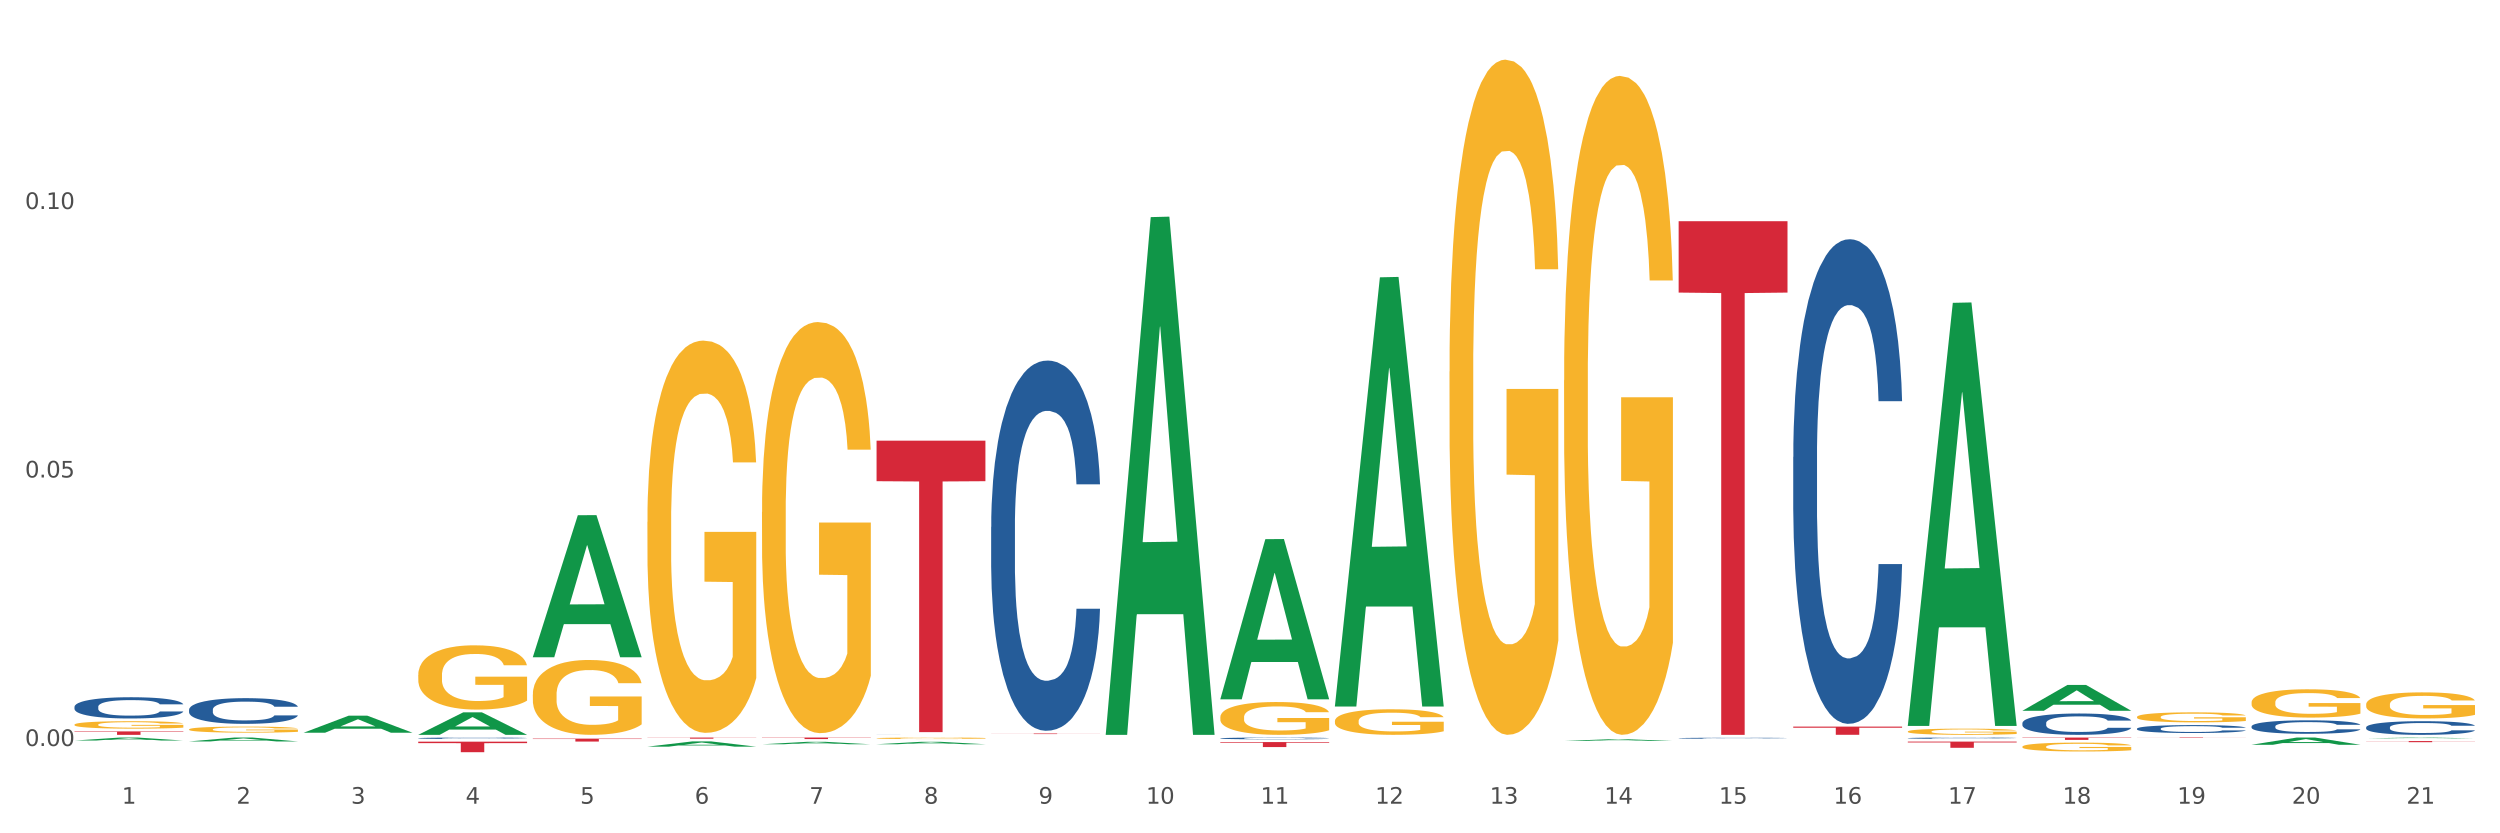
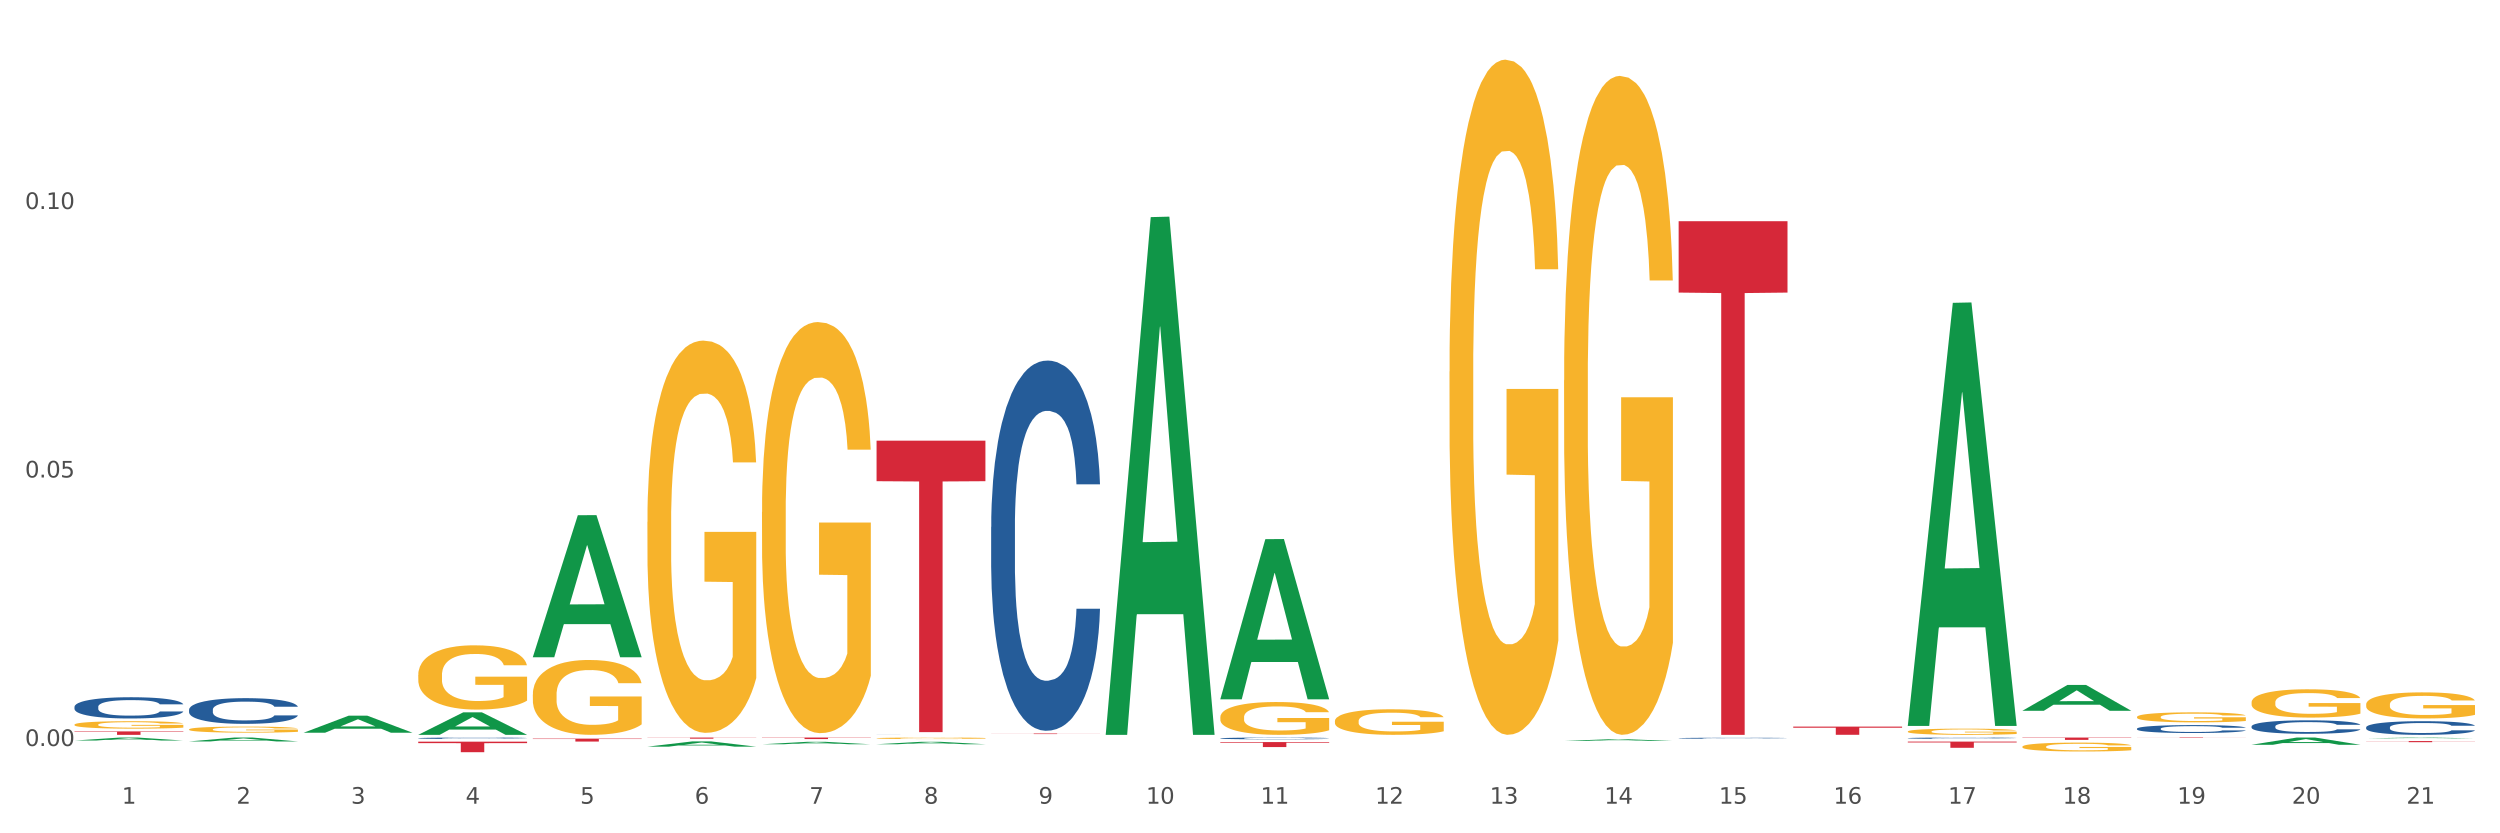
<svg xmlns="http://www.w3.org/2000/svg" xmlns:xlink="http://www.w3.org/1999/xlink" width="1080pt" height="360pt" viewBox="0 0 1080 360" version="1.1">
  <rect x="0" y="0" width="1080" height="360" fill="#333333" stroke="none" />
  <defs>
    <style type="text/css">*{stroke-linejoin: round; stroke-linecap: butt}</style>
  </defs>
  <g id="figure_1">
    <g id="patch_1">
      <path d="M 0 360  L 1080 360  L 1080 0  L 0 0  z " style="fill: #ffffff; stroke: #ffffff; stroke-linejoin: miter" />
    </g>
    <g id="axes_1">
      <g id="matplotlib.axis_1">
        <g id="xtick_1">
          <g id="text_1">
            <g style="fill: #4d4d4d" transform="translate(52.633 347.204) scale(0.096 -0.096)">
              <defs>
                <path id="DejaVuSans-31" d="M 794 531  L 1825 531  L 1825 4091  L 703 3866  L 703 4441  L 1819 4666  L 2450 4666  L 2450 531  L 3481 531  L 3481 0  L 794 0  L 794 531  z " transform="scale(0.016)" />
              </defs>
              <use xlink:href="#DejaVuSans-31" />
            </g>
          </g>
        </g>
        <g id="xtick_2">
          <g id="text_2">
            <g style="fill: #4d4d4d" transform="translate(102.133 347.204) scale(0.096 -0.096)">
              <defs>
                <path id="DejaVuSans-32" d="M 1228 531  L 3431 531  L 3431 0  L 469 0  L 469 531  Q 828 903 1448 1529  Q 2069 2156 2228 2338  Q 2531 2678 2651 2914  Q 2772 3150 2772 3378  Q 2772 3750 2511 3984  Q 2250 4219 1831 4219  Q 1534 4219 1204 4116  Q 875 4013 500 3803  L 500 4441  Q 881 4594 1212 4672  Q 1544 4750 1819 4750  Q 2544 4750 2975 4387  Q 3406 4025 3406 3419  Q 3406 3131 3298 2873  Q 3191 2616 2906 2266  Q 2828 2175 2409 1742  Q 1991 1309 1228 531  z " transform="scale(0.016)" />
              </defs>
              <use xlink:href="#DejaVuSans-32" />
            </g>
          </g>
        </g>
        <g id="xtick_3">
          <g id="text_3">
            <g style="fill: #4d4d4d" transform="translate(151.633 347.204) scale(0.096 -0.096)">
              <defs>
                <path id="DejaVuSans-33" d="M 2597 2516  Q 3050 2419 3304 2112  Q 3559 1806 3559 1356  Q 3559 666 3084 287  Q 2609 -91 1734 -91  Q 1441 -91 1130 -33  Q 819 25 488 141  L 488 750  Q 750 597 1062 519  Q 1375 441 1716 441  Q 2309 441 2620 675  Q 2931 909 2931 1356  Q 2931 1769 2642 2001  Q 2353 2234 1838 2234  L 1294 2234  L 1294 2753  L 1863 2753  Q 2328 2753 2575 2939  Q 2822 3125 2822 3475  Q 2822 3834 2567 4026  Q 2313 4219 1838 4219  Q 1578 4219 1281 4162  Q 984 4106 628 3988  L 628 4550  Q 988 4650 1302 4700  Q 1616 4750 1894 4750  Q 2613 4750 3031 4423  Q 3450 4097 3450 3541  Q 3450 3153 3228 2886  Q 3006 2619 2597 2516  z " transform="scale(0.016)" />
              </defs>
              <use xlink:href="#DejaVuSans-33" />
            </g>
          </g>
        </g>
        <g id="xtick_4">
          <g id="text_4">
            <g style="fill: #4d4d4d" transform="translate(201.133 347.204) scale(0.096 -0.096)">
              <defs>
                <path id="DejaVuSans-34" d="M 2419 4116  L 825 1625  L 2419 1625  L 2419 4116  z M 2253 4666  L 3047 4666  L 3047 1625  L 3713 1625  L 3713 1100  L 3047 1100  L 3047 0  L 2419 0  L 2419 1100  L 313 1100  L 313 1709  L 2253 4666  z " transform="scale(0.016)" />
              </defs>
              <use xlink:href="#DejaVuSans-34" />
            </g>
          </g>
        </g>
        <g id="xtick_5">
          <g id="text_5">
            <g style="fill: #4d4d4d" transform="translate(250.633 347.204) scale(0.096 -0.096)">
              <defs>
                <path id="DejaVuSans-35" d="M 691 4666  L 3169 4666  L 3169 4134  L 1269 4134  L 1269 2991  Q 1406 3038 1543 3061  Q 1681 3084 1819 3084  Q 2600 3084 3056 2656  Q 3513 2228 3513 1497  Q 3513 744 3044 326  Q 2575 -91 1722 -91  Q 1428 -91 1123 -41  Q 819 9 494 109  L 494 744  Q 775 591 1075 516  Q 1375 441 1709 441  Q 2250 441 2565 725  Q 2881 1009 2881 1497  Q 2881 1984 2565 2268  Q 2250 2553 1709 2553  Q 1456 2553 1204 2497  Q 953 2441 691 2322  L 691 4666  z " transform="scale(0.016)" />
              </defs>
              <use xlink:href="#DejaVuSans-35" />
            </g>
          </g>
        </g>
        <g id="xtick_6">
          <g id="text_6">
            <g style="fill: #4d4d4d" transform="translate(300.134 347.204) scale(0.096 -0.096)">
              <defs>
                <path id="DejaVuSans-36" d="M 2113 2584  Q 1688 2584 1439 2293  Q 1191 2003 1191 1497  Q 1191 994 1439 701  Q 1688 409 2113 409  Q 2538 409 2786 701  Q 3034 994 3034 1497  Q 3034 2003 2786 2293  Q 2538 2584 2113 2584  z M 3366 4563  L 3366 3988  Q 3128 4100 2886 4159  Q 2644 4219 2406 4219  Q 1781 4219 1451 3797  Q 1122 3375 1075 2522  Q 1259 2794 1537 2939  Q 1816 3084 2150 3084  Q 2853 3084 3261 2657  Q 3669 2231 3669 1497  Q 3669 778 3244 343  Q 2819 -91 2113 -91  Q 1303 -91 875 529  Q 447 1150 447 2328  Q 447 3434 972 4092  Q 1497 4750 2381 4750  Q 2619 4750 2861 4703  Q 3103 4656 3366 4563  z " transform="scale(0.016)" />
              </defs>
              <use xlink:href="#DejaVuSans-36" />
            </g>
          </g>
        </g>
        <g id="xtick_7">
          <g id="text_7">
            <g style="fill: #4d4d4d" transform="translate(349.634 347.204) scale(0.096 -0.096)">
              <defs>
                <path id="DejaVuSans-37" d="M 525 4666  L 3525 4666  L 3525 4397  L 1831 0  L 1172 0  L 2766 4134  L 525 4134  L 525 4666  z " transform="scale(0.016)" />
              </defs>
              <use xlink:href="#DejaVuSans-37" />
            </g>
          </g>
        </g>
        <g id="xtick_8">
          <g id="text_8">
            <g style="fill: #4d4d4d" transform="translate(399.134 347.204) scale(0.096 -0.096)">
              <defs>
                <path id="DejaVuSans-38" d="M 2034 2216  Q 1584 2216 1326 1975  Q 1069 1734 1069 1313  Q 1069 891 1326 650  Q 1584 409 2034 409  Q 2484 409 2743 651  Q 3003 894 3003 1313  Q 3003 1734 2745 1975  Q 2488 2216 2034 2216  z M 1403 2484  Q 997 2584 770 2862  Q 544 3141 544 3541  Q 544 4100 942 4425  Q 1341 4750 2034 4750  Q 2731 4750 3128 4425  Q 3525 4100 3525 3541  Q 3525 3141 3298 2862  Q 3072 2584 2669 2484  Q 3125 2378 3379 2068  Q 3634 1759 3634 1313  Q 3634 634 3220 271  Q 2806 -91 2034 -91  Q 1263 -91 848 271  Q 434 634 434 1313  Q 434 1759 690 2068  Q 947 2378 1403 2484  z M 1172 3481  Q 1172 3119 1398 2916  Q 1625 2713 2034 2713  Q 2441 2713 2670 2916  Q 2900 3119 2900 3481  Q 2900 3844 2670 4047  Q 2441 4250 2034 4250  Q 1625 4250 1398 4047  Q 1172 3844 1172 3481  z " transform="scale(0.016)" />
              </defs>
              <use xlink:href="#DejaVuSans-38" />
            </g>
          </g>
        </g>
        <g id="xtick_9">
          <g id="text_9">
            <g style="fill: #4d4d4d" transform="translate(448.634 347.204) scale(0.096 -0.096)">
              <defs>
                <path id="DejaVuSans-39" d="M 703 97  L 703 672  Q 941 559 1184 500  Q 1428 441 1663 441  Q 2288 441 2617 861  Q 2947 1281 2994 2138  Q 2813 1869 2534 1725  Q 2256 1581 1919 1581  Q 1219 1581 811 2004  Q 403 2428 403 3163  Q 403 3881 828 4315  Q 1253 4750 1959 4750  Q 2769 4750 3195 4129  Q 3622 3509 3622 2328  Q 3622 1225 3098 567  Q 2575 -91 1691 -91  Q 1453 -91 1209 -44  Q 966 3 703 97  z M 1959 2075  Q 2384 2075 2632 2365  Q 2881 2656 2881 3163  Q 2881 3666 2632 3958  Q 2384 4250 1959 4250  Q 1534 4250 1286 3958  Q 1038 3666 1038 3163  Q 1038 2656 1286 2365  Q 1534 2075 1959 2075  z " transform="scale(0.016)" />
              </defs>
              <use xlink:href="#DejaVuSans-39" />
            </g>
          </g>
        </g>
        <g id="xtick_10">
          <g id="text_10">
            <g style="fill: #4d4d4d" transform="translate(495.079 347.204) scale(0.096 -0.096)">
              <defs>
                <path id="DejaVuSans-30" d="M 2034 4250  Q 1547 4250 1301 3770  Q 1056 3291 1056 2328  Q 1056 1369 1301 889  Q 1547 409 2034 409  Q 2525 409 2770 889  Q 3016 1369 3016 2328  Q 3016 3291 2770 3770  Q 2525 4250 2034 4250  z M 2034 4750  Q 2819 4750 3233 4129  Q 3647 3509 3647 2328  Q 3647 1150 3233 529  Q 2819 -91 2034 -91  Q 1250 -91 836 529  Q 422 1150 422 2328  Q 422 3509 836 4129  Q 1250 4750 2034 4750  z " transform="scale(0.016)" />
              </defs>
              <use xlink:href="#DejaVuSans-31" />
              <use xlink:href="#DejaVuSans-30" transform="translate(63.623 0)" />
            </g>
          </g>
        </g>
        <g id="xtick_11">
          <g id="text_11">
            <g style="fill: #4d4d4d" transform="translate(544.58 347.204) scale(0.096 -0.096)">
              <use xlink:href="#DejaVuSans-31" />
              <use xlink:href="#DejaVuSans-31" transform="translate(63.623 0)" />
            </g>
          </g>
        </g>
        <g id="xtick_12">
          <g id="text_12">
            <g style="fill: #4d4d4d" transform="translate(594.08 347.204) scale(0.096 -0.096)">
              <use xlink:href="#DejaVuSans-31" />
              <use xlink:href="#DejaVuSans-32" transform="translate(63.623 0)" />
            </g>
          </g>
        </g>
        <g id="xtick_13">
          <g id="text_13">
            <g style="fill: #4d4d4d" transform="translate(643.58 347.204) scale(0.096 -0.096)">
              <use xlink:href="#DejaVuSans-31" />
              <use xlink:href="#DejaVuSans-33" transform="translate(63.623 0)" />
            </g>
          </g>
        </g>
        <g id="xtick_14">
          <g id="text_14">
            <g style="fill: #4d4d4d" transform="translate(693.08 347.204) scale(0.096 -0.096)">
              <use xlink:href="#DejaVuSans-31" />
              <use xlink:href="#DejaVuSans-34" transform="translate(63.623 0)" />
            </g>
          </g>
        </g>
        <g id="xtick_15">
          <g id="text_15">
            <g style="fill: #4d4d4d" transform="translate(742.58 347.204) scale(0.096 -0.096)">
              <use xlink:href="#DejaVuSans-31" />
              <use xlink:href="#DejaVuSans-35" transform="translate(63.623 0)" />
            </g>
          </g>
        </g>
        <g id="xtick_16">
          <g id="text_16">
            <g style="fill: #4d4d4d" transform="translate(792.08 347.204) scale(0.096 -0.096)">
              <use xlink:href="#DejaVuSans-31" />
              <use xlink:href="#DejaVuSans-36" transform="translate(63.623 0)" />
            </g>
          </g>
        </g>
        <g id="xtick_17">
          <g id="text_17">
            <g style="fill: #4d4d4d" transform="translate(841.58 347.204) scale(0.096 -0.096)">
              <use xlink:href="#DejaVuSans-31" />
              <use xlink:href="#DejaVuSans-37" transform="translate(63.623 0)" />
            </g>
          </g>
        </g>
        <g id="xtick_18">
          <g id="text_18">
            <g style="fill: #4d4d4d" transform="translate(891.08 347.204) scale(0.096 -0.096)">
              <use xlink:href="#DejaVuSans-31" />
              <use xlink:href="#DejaVuSans-38" transform="translate(63.623 0)" />
            </g>
          </g>
        </g>
        <g id="xtick_19">
          <g id="text_19">
            <g style="fill: #4d4d4d" transform="translate(940.58 347.204) scale(0.096 -0.096)">
              <use xlink:href="#DejaVuSans-31" />
              <use xlink:href="#DejaVuSans-39" transform="translate(63.623 0)" />
            </g>
          </g>
        </g>
        <g id="xtick_20">
          <g id="text_20">
            <g style="fill: #4d4d4d" transform="translate(990.08 347.204) scale(0.096 -0.096)">
              <use xlink:href="#DejaVuSans-32" />
              <use xlink:href="#DejaVuSans-30" transform="translate(63.623 0)" />
            </g>
          </g>
        </g>
        <g id="xtick_21">
          <g id="text_21">
            <g style="fill: #4d4d4d" transform="translate(1039.58 347.204) scale(0.096 -0.096)">
              <use xlink:href="#DejaVuSans-32" />
              <use xlink:href="#DejaVuSans-31" transform="translate(63.623 0)" />
            </g>
          </g>
        </g>
        <g id="xtick_22" />
        <g id="xtick_23" />
        <g id="xtick_24" />
        <g id="xtick_25" />
        <g id="xtick_26" />
        <g id="xtick_27" />
        <g id="xtick_28" />
        <g id="xtick_29" />
        <g id="xtick_30" />
        <g id="xtick_31" />
        <g id="xtick_32" />
        <g id="xtick_33" />
        <g id="xtick_34" />
        <g id="xtick_35" />
        <g id="xtick_36" />
        <g id="xtick_37" />
        <g id="xtick_38" />
        <g id="xtick_39" />
        <g id="xtick_40" />
        <g id="xtick_41" />
      </g>
      <g id="matplotlib.axis_2">
        <g id="ytick_1">
          <g id="text_22">
            <g style="fill: #4d4d4d" transform="translate(10.8 322.272) scale(0.096 -0.096)">
              <defs>
                <path id="DejaVuSans-2e" d="M 684 794  L 1344 794  L 1344 0  L 684 0  L 684 794  z " transform="scale(0.016)" />
              </defs>
              <use xlink:href="#DejaVuSans-30" />
              <use xlink:href="#DejaVuSans-2e" transform="translate(63.623 0)" />
              <use xlink:href="#DejaVuSans-30" transform="translate(95.41 0)" />
              <use xlink:href="#DejaVuSans-30" transform="translate(159.033 0)" />
            </g>
          </g>
        </g>
        <g id="ytick_2">
          <g id="text_23">
            <g style="fill: #4d4d4d" transform="translate(10.8 206.279) scale(0.096 -0.096)">
              <use xlink:href="#DejaVuSans-30" />
              <use xlink:href="#DejaVuSans-2e" transform="translate(63.623 0)" />
              <use xlink:href="#DejaVuSans-30" transform="translate(95.41 0)" />
              <use xlink:href="#DejaVuSans-35" transform="translate(159.033 0)" />
            </g>
          </g>
        </g>
        <g id="ytick_3">
          <g id="text_24">
            <g style="fill: #4d4d4d" transform="translate(10.8 90.286) scale(0.096 -0.096)">
              <use xlink:href="#DejaVuSans-30" />
              <use xlink:href="#DejaVuSans-2e" transform="translate(63.623 0)" />
              <use xlink:href="#DejaVuSans-31" transform="translate(95.41 0)" />
              <use xlink:href="#DejaVuSans-30" transform="translate(159.033 0)" />
            </g>
          </g>
        </g>
        <g id="ytick_4" />
        <g id="ytick_5" />
        <g id="ytick_6" />
      </g>
      <g id="PolyCollection_1">
        <path d="M 32.175 319.918  L 32.223 319.917  L 51.615 318.626  L 59.663 318.624  L 79.2 319.921  L 69.892 319.921  L 65.674 319.619  L 45.652 319.619  L 45.507 319.624  L 41.435 319.921  L 32.175 319.921  L 32.175 319.918  L 48.173 319.439  L 63.153 319.438  L 55.736 318.901  L 55.639 318.898  L 55.542 318.902  L 48.125 319.438  L 48.173 319.439  L 32.175 319.918  z " clip-path="url(#pce76eff12b)" style="fill: #109648" />
        <path d="M 81.675 320.3  L 81.723 320.298  L 101.115 318.626  L 109.163 318.624  L 128.7 320.303  L 119.392 320.303  L 115.174 319.912  L 95.152 319.912  L 95.007 319.919  L 90.935 320.303  L 81.675 320.303  L 81.675 320.3  L 97.673 319.679  L 112.653 319.677  L 105.236 318.982  L 105.139 318.979  L 105.042 318.984  L 97.625 319.677  L 97.673 319.679  L 81.675 320.3  z " clip-path="url(#pce76eff12b)" style="fill: #109648" />
        <path d="M 131.175 316.527  L 131.223 316.52  L 150.615 309.178  L 158.663 309.171  L 178.2 316.541  L 168.892 316.541  L 164.674 314.824  L 144.652 314.824  L 144.507 314.852  L 140.435 316.541  L 131.175 316.541  L 131.175 316.527  L 147.173 313.8  L 162.153 313.793  L 154.736 310.742  L 154.639 310.728  L 154.542 310.749  L 147.125 313.793  L 147.173 313.8  L 131.175 316.527  z " clip-path="url(#pce76eff12b)" style="fill: #109648" />
        <path d="M 180.675 317.435  L 180.723 317.426  L 200.115 307.731  L 208.163 307.722  L 227.7 317.453  L 218.392 317.453  L 214.174 315.187  L 194.152 315.187  L 194.007 315.224  L 189.935 317.453  L 180.675 317.453  L 180.675 317.435  L 196.673 313.835  L 211.653 313.826  L 204.236 309.796  L 204.139 309.778  L 204.042 309.805  L 196.625 313.826  L 196.673 313.835  L 180.675 317.435  z " clip-path="url(#pce76eff12b)" style="fill: #109648" />
        <path d="M 230.175 283.82  L 230.223 283.762  L 249.615 222.581  L 257.663 222.523  L 277.2 283.935  L 267.892 283.935  L 263.674 269.635  L 243.652 269.635  L 243.507 269.865  L 239.435 283.935  L 230.175 283.935  L 230.175 283.82  L 246.173 261.1  L 261.153 261.043  L 253.736 235.613  L 253.639 235.498  L 253.542 235.671  L 246.125 261.043  L 246.173 261.1  L 230.175 283.82  z " clip-path="url(#pce76eff12b)" style="fill: #109648" />
        <path d="M 279.675 322.557  L 279.723 322.554  L 299.115 320.282  L 307.163 320.28  L 326.7 322.561  L 317.392 322.561  L 313.174 322.03  L 293.152 322.03  L 293.007 322.038  L 288.935 322.561  L 279.675 322.561  L 279.675 322.557  L 295.673 321.713  L 310.653 321.711  L 303.236 320.766  L 303.139 320.762  L 303.042 320.769  L 295.625 321.711  L 295.673 321.713  L 279.675 322.557  z " clip-path="url(#pce76eff12b)" style="fill: #109648" />
        <path d="M 329.175 321.532  L 329.223 321.531  L 348.615 320.462  L 356.663 320.461  L 376.2 321.534  L 366.892 321.534  L 362.674 321.284  L 342.652 321.284  L 342.507 321.289  L 338.435 321.534  L 329.175 321.534  L 329.175 321.532  L 345.173 321.135  L 360.153 321.134  L 352.736 320.69  L 352.639 320.688  L 352.542 320.691  L 345.125 321.134  L 345.173 321.135  L 329.175 321.532  z " clip-path="url(#pce76eff12b)" style="fill: #109648" />
        <path d="M 378.675 321.51  L 378.723 321.509  L 398.115 320.448  L 406.163 320.447  L 425.7 321.512  L 416.392 321.512  L 412.174 321.264  L 392.152 321.264  L 392.007 321.268  L 387.935 321.512  L 378.675 321.512  L 378.675 321.51  L 394.673 321.116  L 409.653 321.115  L 402.236 320.674  L 402.139 320.672  L 402.042 320.675  L 394.625 321.115  L 394.673 321.116  L 378.675 321.51  z " clip-path="url(#pce76eff12b)" style="fill: #109648" />
        <path d="M 923.175 318.624  L 970.2 318.624  L 970.2 318.651  L 951.702 318.652  L 951.702 318.818  L 941.562 318.818  L 941.562 318.652  L 923.175 318.651  L 923.175 318.625  L 923.175 318.624  z " clip-path="url(#pce76eff12b)" style="fill: #d62839" />
        <path d="M 1022.175 320.138  L 1069.2 320.138  L 1069.2 320.206  L 1050.702 320.207  L 1050.702 320.627  L 1040.562 320.627  L 1040.562 320.207  L 1022.175 320.206  L 1022.175 320.139  L 1022.175 320.138  z " clip-path="url(#pce76eff12b)" style="fill: #d62839" />
        <path d="M 873.675 318.624  L 920.7 318.624  L 920.7 318.765  L 902.202 318.766  L 902.202 319.633  L 892.062 319.633  L 892.062 318.766  L 873.675 318.765  L 873.675 318.625  L 873.675 318.624  z " clip-path="url(#pce76eff12b)" style="fill: #d62839" />
        <path d="M 824.175 320.364  L 871.2 320.364  L 871.2 320.739  L 852.702 320.741  L 852.702 323.059  L 842.562 323.059  L 842.562 320.741  L 824.175 320.739  L 824.175 320.367  L 824.175 320.364  z " clip-path="url(#pce76eff12b)" style="fill: #d62839" />
        <path d="M 774.675 313.883  L 821.7 313.883  L 821.7 314.377  L 803.202 314.38  L 803.202 317.435  L 793.062 317.435  L 793.062 314.38  L 774.675 314.377  L 774.675 313.886  L 774.675 313.883  z " clip-path="url(#pce76eff12b)" style="fill: #d62839" />
        <path d="M 725.175 95.561  L 772.2 95.561  L 772.2 126.396  L 753.702 126.605  L 753.702 317.453  L 743.562 317.453  L 743.562 126.605  L 725.175 126.396  L 725.175 95.769  L 725.175 95.561  z " clip-path="url(#pce76eff12b)" style="fill: #d62839" />
        <path d="M 180.675 320.413  L 227.7 320.413  L 227.7 321.044  L 209.202 321.048  L 209.202 324.95  L 199.062 324.95  L 199.062 321.048  L 180.675 321.044  L 180.675 320.418  L 180.675 320.413  z " clip-path="url(#pce76eff12b)" style="fill: #d62839" />
        <path d="M 32.175 315.954  L 79.2 315.954  L 79.2 316.162  L 60.702 316.164  L 60.702 317.453  L 50.562 317.453  L 50.562 316.164  L 32.175 316.162  L 32.175 315.955  L 32.175 315.954  z " clip-path="url(#pce76eff12b)" style="fill: #d62839" />
        <path d="M 329.175 318.624  L 376.2 318.624  L 376.2 318.717  L 357.702 318.718  L 357.702 319.29  L 347.562 319.29  L 347.562 318.718  L 329.175 318.717  L 329.175 318.625  L 329.175 318.624  z " clip-path="url(#pce76eff12b)" style="fill: #d62839" />
        <path d="M 378.675 190.381  L 425.7 190.381  L 425.7 207.876  L 407.202 207.994  L 407.202 316.273  L 397.062 316.273  L 397.062 207.994  L 378.675 207.876  L 378.675 190.499  L 378.675 190.381  z " clip-path="url(#pce76eff12b)" style="fill: #d62839" />
        <path d="M 428.175 316.871  L 475.2 316.871  L 475.2 316.906  L 456.702 316.906  L 456.702 317.124  L 446.562 317.124  L 446.562 316.906  L 428.175 316.906  L 428.175 316.871  L 428.175 316.871  z " clip-path="url(#pce76eff12b)" style="fill: #d62839" />
        <path d="M 527.175 320.566  L 574.2 320.566  L 574.2 320.868  L 555.702 320.87  L 555.702 322.742  L 545.562 322.742  L 545.562 320.87  L 527.175 320.868  L 527.175 320.568  L 527.175 320.566  z " clip-path="url(#pce76eff12b)" style="fill: #d62839" />
        <path d="M 279.675 318.624  L 326.7 318.624  L 326.7 318.692  L 308.202 318.692  L 308.202 319.109  L 298.062 319.109  L 298.062 318.692  L 279.675 318.692  L 279.675 318.625  L 279.675 318.624  z " clip-path="url(#pce76eff12b)" style="fill: #d62839" />
        <path d="M 230.175 319.085  L 277.2 319.085  L 277.2 319.261  L 258.702 319.262  L 258.702 320.353  L 248.562 320.353  L 248.562 319.262  L 230.175 319.261  L 230.175 319.086  L 230.175 319.085  z " clip-path="url(#pce76eff12b)" style="fill: #d62839" />
        <path d="M 972.675 321.738  L 972.723 321.735  L 992.115 318.627  L 1000.163 318.624  L 1019.7 321.744  L 1010.392 321.744  L 1006.174 321.017  L 986.152 321.017  L 986.007 321.029  L 981.935 321.744  L 972.675 321.744  L 972.675 321.738  L 988.673 320.584  L 1003.653 320.581  L 996.236 319.289  L 996.139 319.284  L 996.042 319.292  L 988.625 320.581  L 988.673 320.584  L 972.675 321.738  z " clip-path="url(#pce76eff12b)" style="fill: #109648" />
        <path d="M 873.675 307.039  L 873.723 307.028  L 893.115 295.9  L 901.163 295.889  L 920.7 307.06  L 911.392 307.06  L 907.174 304.458  L 887.152 304.458  L 887.007 304.5  L 882.935 307.06  L 873.675 307.06  L 873.675 307.039  L 889.673 302.906  L 904.653 302.896  L 897.236 298.27  L 897.139 298.249  L 897.042 298.281  L 889.625 302.896  L 889.673 302.906  L 873.675 307.039  z " clip-path="url(#pce76eff12b)" style="fill: #109648" />
        <path d="M 824.175 318.88  L 824.231 318.879  L 824.231 318.865  L 824.397 318.845  L 825.009 318.809  L 825.787 318.781  L 827.121 318.749  L 827.844 318.736  L 828.789 318.72  L 830.734 318.696  L 832.957 318.675  L 834.514 318.664  L 835.681 318.657  L 838.294 318.644  L 839.794 318.638  L 841.351 318.633  L 842.685 318.63  L 844.908 318.627  L 846.687 318.625  L 848.744 318.624  L 850.467 318.625  L 852.746 318.627  L 856.081 318.633  L 857.359 318.637  L 859.082 318.643  L 860.861 318.651  L 862.306 318.66  L 863.974 318.672  L 865.697 318.687  L 867.365 318.707  L 868.532 318.725  L 869.477 318.744  L 870.311 318.768  L 870.922 318.793  L 871.2 318.814  L 861.028 318.814  L 860.75 318.795  L 860.194 318.774  L 859.638 318.76  L 859.027 318.749  L 858.082 318.736  L 857.248 318.728  L 855.859 318.718  L 854.58 318.712  L 853.524 318.708  L 852.245 318.705  L 849.522 318.702  L 847.576 318.702  L 846.353 318.703  L 844.853 318.705  L 843.574 318.709  L 842.073 318.715  L 840.906 318.722  L 839.739 318.731  L 839.072 318.737  L 838.071 318.748  L 837.404 318.758  L 836.515 318.774  L 836.015 318.785  L 835.125 318.815  L 834.736 318.837  L 834.569 318.852  L 834.458 318.868  L 834.458 318.949  L 834.792 318.986  L 835.07 319.001  L 835.514 319.019  L 836.348 319.042  L 837.571 319.064  L 838.849 319.08  L 839.906 319.09  L 840.906 319.097  L 841.907 319.103  L 843.13 319.108  L 844.13 319.111  L 845.631 319.114  L 847.41 319.116  L 848.799 319.116  L 851.634 319.113  L 852.913 319.111  L 854.135 319.107  L 855.469 319.101  L 856.526 319.095  L 857.137 319.09  L 858.138 319.081  L 858.916 319.07  L 859.583 319.058  L 860.027 319.048  L 860.528 319.032  L 860.917 319.015  L 861.028 319.005  L 871.2 319.005  L 870.978 319.024  L 870.589 319.042  L 869.81 319.067  L 869.199 319.081  L 868.254 319.098  L 867.253 319.112  L 865.864 319.128  L 864.585 319.14  L 863.251 319.151  L 861.806 319.16  L 859.194 319.173  L 858.249 319.177  L 856.248 319.183  L 854.691 319.186  L 852.412 319.19  L 850.078 319.192  L 847.632 319.193  L 845.464 319.192  L 843.074 319.188  L 841.573 319.185  L 839.906 319.181  L 837.96 319.173  L 836.126 319.165  L 834.403 319.154  L 832.791 319.142  L 831.29 319.129  L 829.344 319.106  L 827.899 319.085  L 826.843 319.064  L 826.12 319.047  L 825.398 319.026  L 825.009 319.011  L 824.397 318.974  L 824.175 318.94  L 824.175 318.88  z " clip-path="url(#pce76eff12b)" style="fill: #255c99" />
-         <path d="M 873.675 312.375  L 873.731 312.366  L 873.731 312.13  L 873.897 311.81  L 874.509 311.221  L 875.287 310.774  L 876.621 310.252  L 877.344 310.033  L 878.289 309.789  L 880.234 309.393  L 882.457 309.056  L 884.014 308.871  L 885.181 308.753  L 887.794 308.543  L 889.294 308.45  L 890.851 308.374  L 892.185 308.324  L 894.408 308.265  L 896.187 308.239  L 898.244 308.231  L 899.967 308.239  L 902.246 308.273  L 905.581 308.374  L 906.859 308.433  L 908.582 308.534  L 910.361 308.669  L 911.806 308.804  L 913.474 308.997  L 915.197 309.25  L 916.865 309.57  L 918.032 309.865  L 918.977 310.176  L 919.811 310.555  L 920.422 310.968  L 920.7 311.313  L 910.528 311.313  L 910.25 311.002  L 909.694 310.665  L 909.138 310.438  L 908.527 310.252  L 907.582 310.042  L 906.748 309.907  L 905.359 309.747  L 904.08 309.646  L 903.024 309.587  L 901.745 309.536  L 899.022 309.486  L 897.076 309.486  L 895.853 309.503  L 894.353 309.545  L 893.074 309.604  L 891.573 309.705  L 890.406 309.814  L 889.239 309.958  L 888.572 310.059  L 887.571 310.244  L 886.904 310.395  L 886.015 310.657  L 885.515 310.842  L 884.625 311.322  L 884.236 311.676  L 884.069 311.92  L 883.958 312.189  L 883.958 313.503  L 884.292 314.093  L 884.57 314.345  L 885.014 314.632  L 885.848 315.002  L 887.071 315.364  L 888.349 315.625  L 889.406 315.785  L 890.406 315.903  L 891.407 315.996  L 892.63 316.08  L 893.63 316.131  L 895.131 316.181  L 896.91 316.207  L 898.299 316.207  L 901.134 316.164  L 902.413 316.122  L 903.635 316.063  L 904.969 315.971  L 906.026 315.87  L 906.637 315.794  L 907.638 315.634  L 908.416 315.465  L 909.083 315.272  L 909.527 315.103  L 910.028 314.851  L 910.417 314.564  L 910.528 314.413  L 920.7 314.413  L 920.478 314.716  L 920.089 315.011  L 919.31 315.407  L 918.699 315.634  L 917.754 315.912  L 916.753 316.148  L 915.364 316.409  L 914.085 316.602  L 912.751 316.771  L 911.306 316.922  L 908.694 317.133  L 907.749 317.192  L 905.748 317.293  L 904.191 317.352  L 901.912 317.411  L 899.578 317.445  L 897.132 317.453  L 894.964 317.436  L 892.574 317.386  L 891.073 317.335  L 889.406 317.259  L 887.46 317.141  L 885.626 316.998  L 883.903 316.83  L 882.291 316.636  L 880.79 316.417  L 878.844 316.055  L 877.399 315.701  L 876.343 315.373  L 875.62 315.095  L 874.898 314.741  L 874.509 314.497  L 873.897 313.907  L 873.675 313.36  L 873.675 312.375  z " clip-path="url(#pce76eff12b)" style="fill: #255c99" />
        <path d="M 923.175 314.776  L 923.231 314.773  L 923.231 314.686  L 923.397 314.566  L 924.009 314.347  L 924.787 314.181  L 926.121 313.987  L 926.844 313.905  L 927.789 313.814  L 929.734 313.667  L 931.957 313.541  L 933.514 313.473  L 934.681 313.429  L 937.294 313.35  L 938.794 313.316  L 940.351 313.288  L 941.685 313.269  L 943.908 313.247  L 945.687 313.237  L 947.744 313.234  L 949.467 313.237  L 951.746 313.25  L 955.081 313.288  L 956.359 313.31  L 958.082 313.347  L 959.861 313.397  L 961.306 313.447  L 962.974 313.52  L 964.697 313.614  L 966.365 313.733  L 967.532 313.842  L 968.477 313.958  L 969.311 314.099  L 969.922 314.253  L 970.2 314.382  L 960.028 314.382  L 959.75 314.266  L 959.194 314.14  L 958.638 314.056  L 958.027 313.987  L 957.082 313.908  L 956.248 313.858  L 954.859 313.798  L 953.58 313.761  L 952.524 313.739  L 951.245 313.72  L 948.522 313.701  L 946.576 313.701  L 945.353 313.708  L 943.853 313.723  L 942.574 313.745  L 941.073 313.783  L 939.906 313.824  L 938.739 313.877  L 938.072 313.914  L 937.071 313.983  L 936.404 314.04  L 935.515 314.137  L 935.015 314.206  L 934.125 314.385  L 933.736 314.516  L 933.569 314.607  L 933.458 314.707  L 933.458 315.196  L 933.792 315.416  L 934.07 315.51  L 934.514 315.617  L 935.348 315.754  L 936.571 315.889  L 937.849 315.986  L 938.906 316.046  L 939.906 316.09  L 940.907 316.124  L 942.13 316.156  L 943.13 316.174  L 944.631 316.193  L 946.41 316.203  L 947.799 316.203  L 950.634 316.187  L 951.913 316.171  L 953.135 316.149  L 954.469 316.115  L 955.526 316.077  L 956.137 316.049  L 957.138 315.99  L 957.916 315.927  L 958.583 315.855  L 959.027 315.792  L 959.528 315.698  L 959.917 315.591  L 960.028 315.535  L 970.2 315.535  L 969.978 315.648  L 969.589 315.758  L 968.81 315.905  L 968.199 315.99  L 967.254 316.093  L 966.253 316.181  L 964.864 316.278  L 963.585 316.35  L 962.251 316.413  L 960.806 316.469  L 958.194 316.547  L 957.249 316.569  L 955.248 316.607  L 953.691 316.629  L 951.412 316.651  L 949.078 316.663  L 946.632 316.667  L 944.464 316.66  L 942.074 316.641  L 940.573 316.623  L 938.906 316.594  L 936.96 316.551  L 935.126 316.497  L 933.403 316.435  L 931.791 316.363  L 930.29 316.281  L 928.344 316.146  L 926.899 316.015  L 925.843 315.892  L 925.12 315.789  L 924.398 315.657  L 924.009 315.566  L 923.397 315.347  L 923.175 315.143  L 923.175 314.776  z " clip-path="url(#pce76eff12b)" style="fill: #255c99" />
        <path d="M 972.675 313.791  L 972.731 313.786  L 972.731 313.637  L 972.897 313.435  L 973.509 313.062  L 974.287 312.779  L 975.621 312.449  L 976.344 312.311  L 977.289 312.156  L 979.234 311.906  L 981.457 311.693  L 983.014 311.576  L 984.181 311.501  L 986.794 311.368  L 988.294 311.31  L 989.851 311.262  L 991.185 311.23  L 993.408 311.193  L 995.187 311.177  L 997.244 311.171  L 998.967 311.177  L 1001.246 311.198  L 1004.581 311.262  L 1005.859 311.299  L 1007.582 311.363  L 1009.361 311.448  L 1010.806 311.533  L 1012.474 311.656  L 1014.197 311.816  L 1015.865 312.018  L 1017.032 312.204  L 1017.977 312.401  L 1018.811 312.641  L 1019.422 312.902  L 1019.7 313.12  L 1009.528 313.12  L 1009.25 312.923  L 1008.694 312.71  L 1008.138 312.566  L 1007.527 312.449  L 1006.582 312.316  L 1005.748 312.231  L 1004.359 312.13  L 1003.08 312.066  L 1002.024 312.029  L 1000.745 311.997  L 998.022 311.965  L 996.076 311.965  L 994.853 311.975  L 993.353 312.002  L 992.074 312.039  L 990.573 312.103  L 989.406 312.172  L 988.239 312.263  L 987.572 312.327  L 986.571 312.444  L 985.904 312.54  L 985.015 312.705  L 984.515 312.822  L 983.625 313.126  L 983.236 313.349  L 983.069 313.504  L 982.958 313.674  L 982.958 314.505  L 983.292 314.878  L 983.57 315.037  L 984.014 315.219  L 984.848 315.453  L 986.071 315.682  L 987.349 315.847  L 988.406 315.948  L 989.406 316.023  L 990.407 316.081  L 991.63 316.134  L 992.63 316.166  L 994.131 316.198  L 995.91 316.214  L 997.299 316.214  L 1000.134 316.188  L 1001.413 316.161  L 1002.635 316.124  L 1003.969 316.065  L 1005.026 316.001  L 1005.637 315.953  L 1006.638 315.852  L 1007.416 315.746  L 1008.083 315.623  L 1008.527 315.517  L 1009.028 315.357  L 1009.417 315.176  L 1009.528 315.08  L 1019.7 315.08  L 1019.478 315.272  L 1019.089 315.458  L 1018.31 315.708  L 1017.699 315.852  L 1016.754 316.028  L 1015.753 316.177  L 1014.364 316.342  L 1013.085 316.465  L 1011.751 316.571  L 1010.306 316.667  L 1007.694 316.8  L 1006.749 316.837  L 1004.748 316.901  L 1003.191 316.939  L 1000.912 316.976  L 998.578 316.997  L 996.132 317.003  L 993.964 316.992  L 991.574 316.96  L 990.073 316.928  L 988.406 316.88  L 986.46 316.805  L 984.626 316.715  L 982.903 316.608  L 981.291 316.486  L 979.79 316.347  L 977.844 316.118  L 976.399 315.895  L 975.343 315.687  L 974.62 315.511  L 973.898 315.288  L 973.509 315.133  L 972.897 314.761  L 972.675 314.414  L 972.675 313.791  z " clip-path="url(#pce76eff12b)" style="fill: #255c99" />
        <path d="M 428.175 227.625  L 428.231 227.479  L 428.231 223.389  L 428.397 217.839  L 429.009 207.615  L 429.787 199.873  L 431.121 190.818  L 431.844 187.02  L 432.789 182.784  L 434.734 175.919  L 436.957 170.077  L 438.514 166.864  L 439.681 164.819  L 442.294 161.167  L 443.794 159.561  L 445.351 158.246  L 446.685 157.37  L 448.908 156.347  L 450.687 155.909  L 452.744 155.763  L 454.467 155.909  L 456.746 156.493  L 460.081 158.246  L 461.359 159.269  L 463.082 161.021  L 464.861 163.358  L 466.306 165.695  L 467.974 169.055  L 469.697 173.436  L 471.365 178.987  L 472.532 184.099  L 473.477 189.503  L 474.311 196.076  L 474.922 203.233  L 475.2 209.221  L 465.028 209.221  L 464.75 203.817  L 464.194 197.975  L 463.638 194.031  L 463.027 190.818  L 462.082 187.166  L 461.248 184.829  L 459.859 182.054  L 458.58 180.301  L 457.524 179.279  L 456.245 178.402  L 453.522 177.526  L 451.576 177.526  L 450.353 177.818  L 448.853 178.549  L 447.574 179.571  L 446.073 181.324  L 444.906 183.222  L 443.739 185.705  L 443.072 187.458  L 442.071 190.672  L 441.404 193.301  L 440.515 197.828  L 440.015 201.042  L 439.125 209.367  L 438.736 215.502  L 438.569 219.738  L 438.458 224.411  L 438.458 247.197  L 438.792 257.421  L 439.07 261.803  L 439.514 266.769  L 440.348 273.196  L 441.571 279.476  L 442.849 284.004  L 443.906 286.779  L 444.906 288.824  L 445.907 290.431  L 447.13 291.891  L 448.13 292.768  L 449.631 293.644  L 451.41 294.082  L 452.799 294.082  L 455.634 293.352  L 456.913 292.622  L 458.135 291.599  L 459.469 289.993  L 460.526 288.24  L 461.137 286.925  L 462.137 284.15  L 462.916 281.229  L 463.583 277.87  L 464.027 274.948  L 464.528 270.567  L 464.917 265.6  L 465.028 262.971  L 475.2 262.971  L 474.978 268.23  L 474.589 273.342  L 473.81 280.207  L 473.199 284.15  L 472.254 288.97  L 471.253 293.06  L 469.864 297.588  L 468.585 300.947  L 467.251 303.868  L 465.806 306.497  L 463.194 310.149  L 462.249 311.171  L 460.248 312.924  L 458.691 313.946  L 456.412 314.969  L 454.078 315.553  L 451.632 315.699  L 449.464 315.407  L 447.074 314.531  L 445.573 313.654  L 443.906 312.34  L 441.96 310.295  L 440.126 307.812  L 438.403 304.891  L 436.791 301.531  L 435.29 297.734  L 433.344 291.453  L 431.899 285.319  L 430.843 279.622  L 430.12 274.802  L 429.398 268.668  L 429.009 264.432  L 428.397 254.208  L 428.175 244.714  L 428.175 227.625  z " clip-path="url(#pce76eff12b)" style="fill: #255c99" />
        <path d="M 675.675 320.092  L 675.723 320.092  L 695.115 319.35  L 703.163 319.349  L 722.7 320.094  L 713.392 320.094  L 709.174 319.92  L 689.152 319.92  L 689.007 319.923  L 684.935 320.094  L 675.675 320.094  L 675.675 320.092  L 691.673 319.817  L 706.653 319.816  L 699.236 319.508  L 699.139 319.506  L 699.042 319.508  L 691.625 319.816  L 691.673 319.817  L 675.675 320.092  z " clip-path="url(#pce76eff12b)" style="fill: #109648" />
-         <path d="M 576.675 304.884  L 576.723 304.709  L 596.115 119.8  L 604.163 119.625  L 623.7 305.232  L 614.392 305.232  L 610.174 262.011  L 590.152 262.011  L 590.007 262.708  L 585.935 305.232  L 576.675 305.232  L 576.675 304.884  L 592.673 236.218  L 607.653 236.043  L 600.236 159.187  L 600.139 158.838  L 600.042 159.361  L 592.625 236.043  L 592.673 236.218  L 576.675 304.884  z " clip-path="url(#pce76eff12b)" style="fill: #109648" />
        <path d="M 824.175 313.256  L 824.223 313.084  L 843.615 130.824  L 851.663 130.652  L 871.2 313.599  L 861.892 313.599  L 857.674 270.998  L 837.652 270.998  L 837.507 271.685  L 833.435 313.599  L 824.175 313.599  L 824.175 313.256  L 840.173 245.574  L 855.153 245.402  L 847.736 169.647  L 847.639 169.303  L 847.542 169.818  L 840.125 245.402  L 840.173 245.574  L 824.175 313.256  z " clip-path="url(#pce76eff12b)" style="fill: #109648" />
-         <path d="M 576.675 311.51  L 576.731 311.499  L 576.731 311.136  L 576.842 310.823  L 577.397 310.067  L 578.23 309.441  L 578.84 309.108  L 579.451 308.835  L 580.173 308.563  L 581.061 308.28  L 582.671 307.867  L 583.67 307.655  L 584.892 307.433  L 587.113 307.11  L 588.723 306.928  L 590.388 306.777  L 593.109 306.595  L 594.885 306.515  L 596.773 306.454  L 599.049 306.414  L 600.77 306.404  L 604.546 306.434  L 607.766 306.525  L 609.32 306.595  L 611.319 306.716  L 612.374 306.797  L 614.095 306.959  L 615.872 307.17  L 617.093 307.352  L 618.925 307.695  L 620.313 308.038  L 621.59 308.462  L 622.256 308.755  L 622.756 309.027  L 623.2 309.34  L 623.644 309.834  L 613.651 309.834  L 613.262 309.481  L 612.652 309.148  L 611.763 308.825  L 610.986 308.624  L 609.654 308.371  L 608.432 308.21  L 607.155 308.089  L 605.601 307.988  L 604.379 307.937  L 602.658 307.897  L 599.271 307.907  L 596.995 307.988  L 595.441 308.089  L 594.441 308.18  L 593.553 308.28  L 592.554 308.422  L 591.388 308.634  L 590.555 308.825  L 589.722 309.068  L 589.056 309.31  L 588.445 309.592  L 587.945 309.895  L 587.557 310.208  L 587.224 310.591  L 586.946 311.227  L 586.946 312.609  L 587.057 312.922  L 587.335 313.336  L 587.668 313.649  L 588.223 314.022  L 588.723 314.274  L 589.667 314.638  L 590.721 314.94  L 591.554 315.132  L 592.387 315.294  L 593.831 315.516  L 595.441 315.697  L 596.829 315.808  L 598.716 315.909  L 599.993 315.949  L 601.104 315.97  L 603.824 315.97  L 605.767 315.939  L 607.932 315.869  L 609.598 315.778  L 610.986 315.667  L 612.541 315.485  L 613.54 315.314  L 613.54 313.205  L 601.326 313.195  L 601.326 311.792  L 623.7 311.792  L 623.7 315.909  L 622.756 316.121  L 621.701 316.313  L 620.591 316.484  L 618.925 316.696  L 616.927 316.898  L 615.15 317.039  L 613.262 317.16  L 611.042 317.271  L 608.155 317.372  L 606.378 317.413  L 604.157 317.443  L 601.548 317.453  L 599.271 317.433  L 597.051 317.382  L 594.719 317.292  L 592.443 317.16  L 590.721 317.029  L 589 316.868  L 587.168 316.656  L 585.725 316.454  L 584.614 316.272  L 583.393 316.04  L 582.06 315.738  L 581.061 315.465  L 580.173 315.183  L 579.229 314.819  L 578.563 314.506  L 577.896 314.113  L 577.508 313.82  L 577.064 313.366  L 576.731 312.731  L 576.675 311.51  z " clip-path="url(#pce76eff12b)" style="fill: #f7b32b" />
+         <path d="M 576.675 311.51  L 576.731 311.499  L 576.731 311.136  L 576.842 310.823  L 577.397 310.067  L 578.84 309.108  L 579.451 308.835  L 580.173 308.563  L 581.061 308.28  L 582.671 307.867  L 583.67 307.655  L 584.892 307.433  L 587.113 307.11  L 588.723 306.928  L 590.388 306.777  L 593.109 306.595  L 594.885 306.515  L 596.773 306.454  L 599.049 306.414  L 600.77 306.404  L 604.546 306.434  L 607.766 306.525  L 609.32 306.595  L 611.319 306.716  L 612.374 306.797  L 614.095 306.959  L 615.872 307.17  L 617.093 307.352  L 618.925 307.695  L 620.313 308.038  L 621.59 308.462  L 622.256 308.755  L 622.756 309.027  L 623.2 309.34  L 623.644 309.834  L 613.651 309.834  L 613.262 309.481  L 612.652 309.148  L 611.763 308.825  L 610.986 308.624  L 609.654 308.371  L 608.432 308.21  L 607.155 308.089  L 605.601 307.988  L 604.379 307.937  L 602.658 307.897  L 599.271 307.907  L 596.995 307.988  L 595.441 308.089  L 594.441 308.18  L 593.553 308.28  L 592.554 308.422  L 591.388 308.634  L 590.555 308.825  L 589.722 309.068  L 589.056 309.31  L 588.445 309.592  L 587.945 309.895  L 587.557 310.208  L 587.224 310.591  L 586.946 311.227  L 586.946 312.609  L 587.057 312.922  L 587.335 313.336  L 587.668 313.649  L 588.223 314.022  L 588.723 314.274  L 589.667 314.638  L 590.721 314.94  L 591.554 315.132  L 592.387 315.294  L 593.831 315.516  L 595.441 315.697  L 596.829 315.808  L 598.716 315.909  L 599.993 315.949  L 601.104 315.97  L 603.824 315.97  L 605.767 315.939  L 607.932 315.869  L 609.598 315.778  L 610.986 315.667  L 612.541 315.485  L 613.54 315.314  L 613.54 313.205  L 601.326 313.195  L 601.326 311.792  L 623.7 311.792  L 623.7 315.909  L 622.756 316.121  L 621.701 316.313  L 620.591 316.484  L 618.925 316.696  L 616.927 316.898  L 615.15 317.039  L 613.262 317.16  L 611.042 317.271  L 608.155 317.372  L 606.378 317.413  L 604.157 317.443  L 601.548 317.453  L 599.271 317.433  L 597.051 317.382  L 594.719 317.292  L 592.443 317.16  L 590.721 317.029  L 589 316.868  L 587.168 316.656  L 585.725 316.454  L 584.614 316.272  L 583.393 316.04  L 582.06 315.738  L 581.061 315.465  L 580.173 315.183  L 579.229 314.819  L 578.563 314.506  L 577.896 314.113  L 577.508 313.82  L 577.064 313.366  L 576.731 312.731  L 576.675 311.51  z " clip-path="url(#pce76eff12b)" style="fill: #f7b32b" />
        <path d="M 626.175 160.551  L 626.231 160.285  L 626.231 150.695  L 626.342 142.437  L 626.897 122.458  L 627.73 105.942  L 628.34 97.151  L 628.951 89.959  L 629.673 82.766  L 630.561 75.307  L 632.171 64.386  L 633.17 58.791  L 634.392 52.931  L 636.613 44.407  L 638.223 39.612  L 639.888 35.616  L 642.609 30.821  L 644.385 28.69  L 646.273 27.091  L 648.549 26.026  L 650.27 25.759  L 654.046 26.559  L 657.266 28.956  L 658.82 30.821  L 660.819 34.017  L 661.874 36.149  L 663.595 40.411  L 665.372 46.005  L 666.593 50.8  L 668.425 59.857  L 669.813 68.914  L 671.09 80.102  L 671.756 87.828  L 672.256 95.02  L 672.7 103.278  L 673.144 116.331  L 663.151 116.331  L 662.762 107.007  L 662.152 98.217  L 661.263 89.692  L 660.486 84.365  L 659.154 77.705  L 657.932 73.443  L 656.655 70.246  L 655.101 67.582  L 653.879 66.25  L 652.158 65.185  L 648.771 65.451  L 646.495 67.582  L 644.941 70.246  L 643.941 72.644  L 643.053 75.307  L 642.054 79.037  L 640.888 84.631  L 640.055 89.692  L 639.222 96.086  L 638.556 102.479  L 637.945 109.938  L 637.445 117.929  L 637.057 126.187  L 636.724 136.31  L 636.446 153.092  L 636.446 189.587  L 636.557 197.845  L 636.835 208.767  L 637.168 217.025  L 637.723 226.882  L 638.223 233.541  L 639.167 243.131  L 640.221 251.123  L 641.054 256.184  L 641.887 260.446  L 643.331 266.307  L 644.941 271.102  L 646.329 274.032  L 648.216 276.696  L 649.493 277.761  L 650.604 278.294  L 653.324 278.294  L 655.267 277.495  L 657.432 275.63  L 659.098 273.233  L 660.486 270.303  L 662.041 265.508  L 663.04 260.979  L 663.04 205.304  L 650.826 205.038  L 650.826 168.01  L 673.2 168.01  L 673.2 276.696  L 672.256 282.29  L 671.201 287.351  L 670.091 291.88  L 668.425 297.474  L 666.427 302.802  L 664.65 306.531  L 662.762 309.728  L 660.542 312.658  L 657.655 315.322  L 655.878 316.387  L 653.657 317.187  L 651.048 317.453  L 648.771 316.92  L 646.551 315.588  L 644.219 313.191  L 641.943 309.728  L 640.221 306.265  L 638.5 302.003  L 636.668 296.408  L 635.225 291.081  L 634.114 286.286  L 632.893 280.159  L 631.56 272.167  L 630.561 264.975  L 629.673 257.516  L 628.729 247.926  L 628.063 239.668  L 627.396 229.279  L 627.008 221.554  L 626.564 209.566  L 626.231 192.784  L 626.175 160.551  z " clip-path="url(#pce76eff12b)" style="fill: #f7b32b" />
        <path d="M 675.675 164.325  L 675.731 164.065  L 675.731 154.706  L 675.842 146.646  L 676.397 127.148  L 677.23 111.029  L 677.84 102.45  L 678.451 95.431  L 679.173 88.411  L 680.061 81.132  L 681.671 70.472  L 682.67 65.013  L 683.892 59.293  L 686.113 50.974  L 687.723 46.294  L 689.388 42.395  L 692.109 37.715  L 693.885 35.635  L 695.773 34.075  L 698.049 33.035  L 699.77 32.775  L 703.546 33.555  L 706.766 35.895  L 708.32 37.715  L 710.319 40.835  L 711.374 42.915  L 713.095 47.074  L 714.872 52.534  L 716.093 57.214  L 717.925 66.053  L 719.313 74.892  L 720.59 85.811  L 721.256 93.351  L 721.756 100.37  L 722.2 108.429  L 722.644 121.168  L 712.651 121.168  L 712.262 112.069  L 711.652 103.49  L 710.763 95.171  L 709.986 89.971  L 708.654 83.471  L 707.432 79.312  L 706.155 76.192  L 704.601 73.592  L 703.379 72.292  L 701.658 71.252  L 698.271 71.512  L 695.995 73.592  L 694.441 76.192  L 693.441 78.532  L 692.553 81.132  L 691.554 84.771  L 690.388 90.231  L 689.555 95.171  L 688.722 101.41  L 688.056 107.65  L 687.445 114.929  L 686.945 122.728  L 686.557 130.788  L 686.224 140.667  L 685.946 157.046  L 685.946 192.663  L 686.057 200.722  L 686.335 211.381  L 686.668 219.441  L 687.223 229.06  L 687.723 235.559  L 688.667 244.919  L 689.721 252.718  L 690.554 257.658  L 691.387 261.817  L 692.831 267.537  L 694.441 272.217  L 695.829 275.076  L 697.716 277.676  L 698.993 278.716  L 700.104 279.236  L 702.824 279.236  L 704.767 278.456  L 706.932 276.636  L 708.598 274.296  L 709.986 271.437  L 711.541 266.757  L 712.54 262.337  L 712.54 208.002  L 700.326 207.742  L 700.326 171.605  L 722.7 171.605  L 722.7 277.676  L 721.756 283.136  L 720.701 288.075  L 719.591 292.495  L 717.925 297.955  L 715.927 303.154  L 714.15 306.794  L 712.262 309.914  L 710.042 312.773  L 707.155 315.373  L 705.378 316.413  L 703.157 317.193  L 700.548 317.453  L 698.271 316.933  L 696.051 315.633  L 693.719 313.293  L 691.443 309.914  L 689.721 306.534  L 688 302.374  L 686.168 296.915  L 684.725 291.715  L 683.614 287.035  L 682.393 281.056  L 681.06 273.256  L 680.061 266.237  L 679.173 258.958  L 678.229 249.598  L 677.563 241.539  L 676.896 231.4  L 676.508 223.86  L 676.064 212.161  L 675.731 195.783  L 675.675 164.325  z " clip-path="url(#pce76eff12b)" style="fill: #f7b32b" />
        <path d="M 824.175 316.01  L 824.231 316.008  L 824.231 315.92  L 824.342 315.844  L 824.897 315.66  L 825.73 315.508  L 826.34 315.427  L 826.951 315.361  L 827.673 315.295  L 828.561 315.226  L 830.171 315.126  L 831.17 315.074  L 832.392 315.021  L 834.613 314.942  L 836.223 314.898  L 837.888 314.861  L 840.609 314.817  L 842.385 314.798  L 844.273 314.783  L 846.549 314.773  L 848.27 314.771  L 852.046 314.778  L 855.266 314.8  L 856.82 314.817  L 858.819 314.847  L 859.874 314.866  L 861.595 314.905  L 863.372 314.957  L 864.593 315.001  L 866.425 315.084  L 867.813 315.168  L 869.09 315.27  L 869.756 315.341  L 870.256 315.408  L 870.7 315.484  L 871.144 315.604  L 861.151 315.604  L 860.762 315.518  L 860.152 315.437  L 859.263 315.359  L 858.486 315.31  L 857.154 315.248  L 855.932 315.209  L 854.655 315.18  L 853.101 315.155  L 851.879 315.143  L 850.158 315.133  L 846.771 315.136  L 844.495 315.155  L 842.941 315.18  L 841.941 315.202  L 841.053 315.226  L 840.054 315.261  L 838.888 315.312  L 838.055 315.359  L 837.222 315.417  L 836.556 315.476  L 835.945 315.545  L 835.445 315.618  L 835.057 315.694  L 834.724 315.787  L 834.446 315.942  L 834.446 316.277  L 834.557 316.353  L 834.835 316.454  L 835.168 316.53  L 835.723 316.62  L 836.223 316.681  L 837.167 316.77  L 838.221 316.843  L 839.054 316.89  L 839.887 316.929  L 841.331 316.983  L 842.941 317.027  L 844.329 317.054  L 846.216 317.078  L 847.493 317.088  L 848.604 317.093  L 851.324 317.093  L 853.267 317.086  L 855.432 317.068  L 857.098 317.046  L 858.486 317.019  L 860.041 316.975  L 861.04 316.934  L 861.04 316.422  L 848.826 316.419  L 848.826 316.079  L 871.2 316.079  L 871.2 317.078  L 870.256 317.13  L 869.201 317.176  L 868.091 317.218  L 866.425 317.269  L 864.427 317.318  L 862.65 317.353  L 860.762 317.382  L 858.542 317.409  L 855.655 317.433  L 853.878 317.443  L 851.657 317.451  L 849.048 317.453  L 846.771 317.448  L 844.551 317.436  L 842.219 317.414  L 839.943 317.382  L 838.221 317.35  L 836.5 317.311  L 834.668 317.26  L 833.225 317.211  L 832.114 317.166  L 830.893 317.11  L 829.56 317.037  L 828.561 316.97  L 827.673 316.902  L 826.729 316.814  L 826.063 316.738  L 825.396 316.642  L 825.008 316.571  L 824.564 316.461  L 824.231 316.307  L 824.175 316.01  z " clip-path="url(#pce76eff12b)" style="fill: #f7b32b" />
        <path d="M 1022.175 304.312  L 1022.231 304.302  L 1022.231 303.931  L 1022.342 303.612  L 1022.897 302.839  L 1023.73 302.2  L 1024.34 301.86  L 1024.951 301.582  L 1025.673 301.304  L 1026.561 301.016  L 1028.171 300.593  L 1029.17 300.377  L 1030.392 300.151  L 1032.613 299.821  L 1034.223 299.636  L 1035.888 299.481  L 1038.609 299.296  L 1040.385 299.213  L 1042.273 299.151  L 1044.549 299.11  L 1046.27 299.1  L 1050.046 299.131  L 1053.266 299.224  L 1054.82 299.296  L 1056.819 299.419  L 1057.874 299.502  L 1059.595 299.666  L 1061.372 299.883  L 1062.593 300.068  L 1064.425 300.418  L 1065.813 300.769  L 1067.09 301.201  L 1067.756 301.5  L 1068.256 301.778  L 1068.7 302.097  L 1069.144 302.602  L 1059.151 302.602  L 1058.762 302.242  L 1058.152 301.902  L 1057.263 301.572  L 1056.486 301.366  L 1055.154 301.109  L 1053.932 300.944  L 1052.655 300.82  L 1051.101 300.717  L 1049.879 300.666  L 1048.158 300.624  L 1044.771 300.635  L 1042.495 300.717  L 1040.941 300.82  L 1039.941 300.913  L 1039.053 301.016  L 1038.054 301.16  L 1036.888 301.376  L 1036.055 301.572  L 1035.222 301.819  L 1034.556 302.066  L 1033.945 302.355  L 1033.445 302.664  L 1033.057 302.983  L 1032.724 303.375  L 1032.446 304.024  L 1032.446 305.435  L 1032.557 305.754  L 1032.835 306.176  L 1033.168 306.496  L 1033.723 306.877  L 1034.223 307.134  L 1035.167 307.505  L 1036.221 307.814  L 1037.054 308.01  L 1037.887 308.175  L 1039.331 308.401  L 1040.941 308.587  L 1042.329 308.7  L 1044.216 308.803  L 1045.493 308.844  L 1046.604 308.865  L 1049.324 308.865  L 1051.267 308.834  L 1053.432 308.762  L 1055.098 308.669  L 1056.486 308.556  L 1058.041 308.37  L 1059.04 308.195  L 1059.04 306.042  L 1046.826 306.032  L 1046.826 304.6  L 1069.2 304.6  L 1069.2 308.803  L 1068.256 309.019  L 1067.201 309.215  L 1066.091 309.39  L 1064.425 309.606  L 1062.427 309.813  L 1060.65 309.957  L 1058.762 310.08  L 1056.542 310.194  L 1053.655 310.297  L 1051.878 310.338  L 1049.657 310.369  L 1047.048 310.379  L 1044.771 310.358  L 1042.551 310.307  L 1040.219 310.214  L 1037.943 310.08  L 1036.221 309.946  L 1034.5 309.782  L 1032.668 309.565  L 1031.225 309.359  L 1030.114 309.174  L 1028.893 308.937  L 1027.56 308.628  L 1026.561 308.35  L 1025.673 308.061  L 1024.729 307.691  L 1024.063 307.371  L 1023.396 306.97  L 1023.008 306.671  L 1022.564 306.207  L 1022.231 305.558  L 1022.175 304.312  z " clip-path="url(#pce76eff12b)" style="fill: #f7b32b" />
        <path d="M 972.675 303.422  L 972.731 303.411  L 972.731 303.009  L 972.842 302.663  L 973.397 301.826  L 974.23 301.133  L 974.84 300.765  L 975.451 300.463  L 976.173 300.162  L 977.061 299.849  L 978.671 299.391  L 979.67 299.157  L 980.892 298.911  L 983.113 298.554  L 984.723 298.353  L 986.388 298.185  L 989.109 297.984  L 990.885 297.895  L 992.773 297.828  L 995.049 297.783  L 996.77 297.772  L 1000.546 297.805  L 1003.766 297.906  L 1005.32 297.984  L 1007.319 298.118  L 1008.374 298.207  L 1010.095 298.386  L 1011.872 298.621  L 1013.093 298.822  L 1014.925 299.201  L 1016.313 299.581  L 1017.59 300.05  L 1018.256 300.374  L 1018.756 300.675  L 1019.2 301.021  L 1019.644 301.569  L 1009.651 301.569  L 1009.262 301.178  L 1008.652 300.809  L 1007.763 300.452  L 1006.986 300.229  L 1005.654 299.949  L 1004.432 299.771  L 1003.155 299.637  L 1001.601 299.525  L 1000.379 299.469  L 998.658 299.425  L 995.271 299.436  L 992.995 299.525  L 991.441 299.637  L 990.441 299.737  L 989.553 299.849  L 988.554 300.005  L 987.388 300.24  L 986.555 300.452  L 985.722 300.72  L 985.056 300.988  L 984.445 301.301  L 983.945 301.636  L 983.557 301.982  L 983.224 302.406  L 982.946 303.11  L 982.946 304.64  L 983.057 304.986  L 983.335 305.444  L 983.668 305.79  L 984.223 306.203  L 984.723 306.482  L 985.667 306.884  L 986.721 307.219  L 987.554 307.431  L 988.387 307.61  L 989.831 307.856  L 991.441 308.057  L 992.829 308.18  L 994.716 308.291  L 995.993 308.336  L 997.104 308.358  L 999.824 308.358  L 1001.767 308.325  L 1003.932 308.247  L 1005.598 308.146  L 1006.986 308.023  L 1008.541 307.822  L 1009.54 307.632  L 1009.54 305.298  L 997.326 305.287  L 997.326 303.735  L 1019.7 303.735  L 1019.7 308.291  L 1018.756 308.526  L 1017.701 308.738  L 1016.591 308.928  L 1014.925 309.162  L 1012.927 309.386  L 1011.15 309.542  L 1009.262 309.676  L 1007.042 309.799  L 1004.155 309.91  L 1002.378 309.955  L 1000.157 309.989  L 997.548 310  L 995.271 309.977  L 993.051 309.922  L 990.719 309.821  L 988.443 309.676  L 986.721 309.531  L 985 309.352  L 983.168 309.118  L 981.725 308.894  L 980.614 308.693  L 979.393 308.436  L 978.06 308.101  L 977.061 307.8  L 976.173 307.487  L 975.229 307.085  L 974.563 306.739  L 973.896 306.303  L 973.508 305.98  L 973.064 305.477  L 972.731 304.774  L 972.675 303.422  z " clip-path="url(#pce76eff12b)" style="fill: #f7b32b" />
        <path d="M 923.175 309.735  L 923.231 309.731  L 923.231 309.588  L 923.342 309.466  L 923.897 309.169  L 924.73 308.924  L 925.34 308.794  L 925.951 308.687  L 926.673 308.58  L 927.561 308.47  L 929.171 308.308  L 930.17 308.225  L 931.392 308.138  L 933.613 308.011  L 935.223 307.94  L 936.888 307.881  L 939.609 307.809  L 941.385 307.778  L 943.273 307.754  L 945.549 307.738  L 947.27 307.734  L 951.046 307.746  L 954.266 307.782  L 955.82 307.809  L 957.819 307.857  L 958.874 307.889  L 960.595 307.952  L 962.372 308.035  L 963.593 308.106  L 965.425 308.24  L 966.813 308.375  L 968.09 308.541  L 968.756 308.655  L 969.256 308.762  L 969.7 308.885  L 970.144 309.078  L 960.151 309.078  L 959.762 308.94  L 959.152 308.81  L 958.263 308.683  L 957.486 308.604  L 956.154 308.505  L 954.932 308.442  L 953.655 308.395  L 952.101 308.355  L 950.879 308.335  L 949.158 308.319  L 945.771 308.323  L 943.495 308.355  L 941.941 308.395  L 940.941 308.43  L 940.053 308.47  L 939.054 308.525  L 937.888 308.608  L 937.055 308.683  L 936.222 308.778  L 935.556 308.873  L 934.945 308.983  L 934.445 309.102  L 934.057 309.225  L 933.724 309.375  L 933.446 309.624  L 933.446 310.165  L 933.557 310.288  L 933.835 310.45  L 934.168 310.573  L 934.723 310.719  L 935.223 310.818  L 936.167 310.96  L 937.221 311.079  L 938.054 311.154  L 938.887 311.217  L 940.331 311.304  L 941.941 311.375  L 943.329 311.418  L 945.216 311.458  L 946.493 311.474  L 947.604 311.482  L 950.324 311.482  L 952.267 311.47  L 954.432 311.442  L 956.098 311.407  L 957.486 311.363  L 959.041 311.292  L 960.04 311.225  L 960.04 310.399  L 947.826 310.395  L 947.826 309.845  L 970.2 309.845  L 970.2 311.458  L 969.256 311.541  L 968.201 311.616  L 967.091 311.683  L 965.425 311.766  L 963.427 311.845  L 961.65 311.901  L 959.762 311.948  L 957.542 311.992  L 954.655 312.031  L 952.878 312.047  L 950.657 312.059  L 948.048 312.063  L 945.771 312.055  L 943.551 312.035  L 941.219 312  L 938.943 311.948  L 937.221 311.897  L 935.5 311.834  L 933.668 311.751  L 932.225 311.671  L 931.114 311.6  L 929.893 311.509  L 928.56 311.391  L 927.561 311.284  L 926.673 311.173  L 925.729 311.031  L 925.063 310.909  L 924.396 310.754  L 924.008 310.64  L 923.564 310.462  L 923.231 310.213  L 923.175 309.735  z " clip-path="url(#pce76eff12b)" style="fill: #f7b32b" />
        <path d="M 873.675 322.58  L 873.731 322.577  L 873.731 322.45  L 873.842 322.342  L 874.397 322.078  L 875.23 321.861  L 875.84 321.745  L 876.451 321.65  L 877.173 321.556  L 878.061 321.457  L 879.671 321.313  L 880.67 321.24  L 881.892 321.162  L 884.113 321.05  L 885.723 320.987  L 887.388 320.934  L 890.109 320.871  L 891.885 320.843  L 893.773 320.822  L 896.049 320.808  L 897.77 320.804  L 901.546 320.815  L 904.766 320.847  L 906.32 320.871  L 908.319 320.913  L 909.374 320.941  L 911.095 320.997  L 912.872 321.071  L 914.093 321.134  L 915.925 321.254  L 917.313 321.373  L 918.59 321.52  L 919.256 321.622  L 919.756 321.717  L 920.2 321.826  L 920.644 321.998  L 910.651 321.998  L 910.262 321.875  L 909.652 321.759  L 908.763 321.647  L 907.986 321.577  L 906.654 321.489  L 905.432 321.433  L 904.155 321.391  L 902.601 321.355  L 901.379 321.338  L 899.658 321.324  L 896.271 321.327  L 893.995 321.355  L 892.441 321.391  L 891.441 321.422  L 890.553 321.457  L 889.554 321.506  L 888.388 321.58  L 887.555 321.647  L 886.722 321.731  L 886.056 321.815  L 885.445 321.913  L 884.945 322.019  L 884.557 322.128  L 884.224 322.261  L 883.946 322.482  L 883.946 322.963  L 884.057 323.072  L 884.335 323.216  L 884.668 323.324  L 885.223 323.454  L 885.723 323.542  L 886.667 323.668  L 887.721 323.774  L 888.554 323.84  L 889.387 323.896  L 890.831 323.974  L 892.441 324.037  L 893.829 324.075  L 895.716 324.111  L 896.993 324.125  L 898.104 324.132  L 900.824 324.132  L 902.767 324.121  L 904.932 324.097  L 906.598 324.065  L 907.986 324.026  L 909.541 323.963  L 910.54 323.903  L 910.54 323.17  L 898.326 323.166  L 898.326 322.679  L 920.7 322.679  L 920.7 324.111  L 919.756 324.184  L 918.701 324.251  L 917.591 324.311  L 915.925 324.384  L 913.927 324.455  L 912.15 324.504  L 910.262 324.546  L 908.042 324.584  L 905.155 324.619  L 903.378 324.634  L 901.157 324.644  L 898.548 324.648  L 896.271 324.641  L 894.051 324.623  L 891.719 324.591  L 889.443 324.546  L 887.721 324.5  L 886 324.444  L 884.168 324.37  L 882.725 324.3  L 881.614 324.237  L 880.393 324.156  L 879.06 324.051  L 878.061 323.956  L 877.173 323.858  L 876.229 323.732  L 875.563 323.623  L 874.896 323.486  L 874.508 323.384  L 874.064 323.226  L 873.731 323.005  L 873.675 322.58  z " clip-path="url(#pce76eff12b)" style="fill: #f7b32b" />
        <path d="M 477.675 317.033  L 477.723 316.822  L 497.115 93.796  L 505.163 93.586  L 524.7 317.453  L 515.392 317.453  L 511.174 265.322  L 491.152 265.322  L 491.007 266.163  L 486.935 317.453  L 477.675 317.453  L 477.675 317.033  L 493.673 234.212  L 508.653 234.002  L 501.236 141.302  L 501.139 140.881  L 501.042 141.512  L 493.625 234.002  L 493.673 234.212  L 477.675 317.033  z " clip-path="url(#pce76eff12b)" style="fill: #109648" />
        <path d="M 527.175 301.972  L 527.223 301.907  L 546.615 232.922  L 554.663 232.857  L 574.2 302.102  L 564.892 302.102  L 560.674 285.977  L 540.652 285.977  L 540.507 286.237  L 536.435 302.102  L 527.175 302.102  L 527.175 301.972  L 543.173 276.355  L 558.153 276.289  L 550.736 247.616  L 550.639 247.486  L 550.542 247.681  L 543.125 276.289  L 543.173 276.355  L 527.175 301.972  z " clip-path="url(#pce76eff12b)" style="fill: #109648" />
        <path d="M 32.175 313.05  L 32.231 313.047  L 32.231 312.941  L 32.342 312.85  L 32.897 312.629  L 33.73 312.447  L 34.34 312.349  L 34.951 312.27  L 35.673 312.191  L 36.561 312.108  L 38.171 311.988  L 39.17 311.926  L 40.392 311.861  L 42.613 311.767  L 44.223 311.714  L 45.888 311.67  L 48.609 311.617  L 50.385 311.593  L 52.273 311.576  L 54.549 311.564  L 56.27 311.561  L 60.046 311.57  L 63.266 311.596  L 64.82 311.617  L 66.819 311.652  L 67.874 311.676  L 69.595 311.723  L 71.372 311.785  L 72.593 311.838  L 74.425 311.938  L 75.813 312.038  L 77.09 312.161  L 77.756 312.247  L 78.256 312.326  L 78.7 312.417  L 79.144 312.561  L 69.151 312.561  L 68.762 312.458  L 68.152 312.361  L 67.263 312.267  L 66.486 312.208  L 65.154 312.135  L 63.932 312.088  L 62.655 312.052  L 61.101 312.023  L 59.879 312.008  L 58.158 311.996  L 54.771 311.999  L 52.495 312.023  L 50.941 312.052  L 49.941 312.079  L 49.053 312.108  L 48.054 312.149  L 46.888 312.211  L 46.055 312.267  L 45.222 312.338  L 44.556 312.408  L 43.945 312.491  L 43.445 312.579  L 43.057 312.67  L 42.724 312.782  L 42.446 312.967  L 42.446 313.37  L 42.557 313.461  L 42.835 313.582  L 43.168 313.673  L 43.723 313.782  L 44.223 313.856  L 45.167 313.962  L 46.221 314.05  L 47.054 314.106  L 47.887 314.153  L 49.331 314.218  L 50.941 314.27  L 52.329 314.303  L 54.216 314.332  L 55.493 314.344  L 56.604 314.35  L 59.324 314.35  L 61.267 314.341  L 63.432 314.32  L 65.098 314.294  L 66.486 314.262  L 68.041 314.209  L 69.04 314.159  L 69.04 313.544  L 56.826 313.541  L 56.826 313.132  L 79.2 313.132  L 79.2 314.332  L 78.256 314.394  L 77.201 314.45  L 76.091 314.5  L 74.425 314.562  L 72.427 314.621  L 70.65 314.662  L 68.762 314.697  L 66.542 314.729  L 63.655 314.759  L 61.878 314.771  L 59.657 314.779  L 57.048 314.782  L 54.771 314.776  L 52.551 314.762  L 50.219 314.735  L 47.943 314.697  L 46.221 314.659  L 44.5 314.612  L 42.668 314.55  L 41.225 314.491  L 40.114 314.438  L 38.893 314.371  L 37.56 314.282  L 36.561 314.203  L 35.673 314.12  L 34.729 314.015  L 34.063 313.923  L 33.396 313.809  L 33.008 313.723  L 32.564 313.591  L 32.231 313.406  L 32.175 313.05  z " clip-path="url(#pce76eff12b)" style="fill: #f7b32b" />
        <path d="M 230.175 300.054  L 230.231 300.024  L 230.231 298.961  L 230.342 298.045  L 230.897 295.83  L 231.73 293.998  L 232.34 293.023  L 232.951 292.226  L 233.673 291.428  L 234.561 290.601  L 236.171 289.39  L 237.17 288.77  L 238.392 288.12  L 240.613 287.174  L 242.223 286.643  L 243.888 286.2  L 246.609 285.668  L 248.385 285.431  L 250.273 285.254  L 252.549 285.136  L 254.27 285.107  L 258.046 285.195  L 261.266 285.461  L 262.82 285.668  L 264.819 286.022  L 265.874 286.259  L 267.595 286.731  L 269.372 287.352  L 270.593 287.883  L 272.425 288.888  L 273.813 289.892  L 275.09 291.133  L 275.756 291.989  L 276.256 292.787  L 276.7 293.703  L 277.144 295.15  L 267.151 295.15  L 266.762 294.116  L 266.152 293.141  L 265.263 292.196  L 264.486 291.605  L 263.154 290.867  L 261.932 290.394  L 260.655 290.04  L 259.101 289.744  L 257.879 289.597  L 256.158 289.478  L 252.771 289.508  L 250.495 289.744  L 248.941 290.04  L 247.941 290.306  L 247.053 290.601  L 246.054 291.015  L 244.888 291.635  L 244.055 292.196  L 243.222 292.905  L 242.556 293.614  L 241.945 294.441  L 241.445 295.327  L 241.057 296.243  L 240.724 297.366  L 240.446 299.227  L 240.446 303.274  L 240.557 304.189  L 240.835 305.401  L 241.168 306.316  L 241.723 307.409  L 242.223 308.148  L 243.167 309.211  L 244.221 310.098  L 245.054 310.659  L 245.887 311.131  L 247.331 311.781  L 248.941 312.313  L 250.329 312.638  L 252.216 312.933  L 253.493 313.052  L 254.604 313.111  L 257.324 313.111  L 259.267 313.022  L 261.432 312.815  L 263.098 312.549  L 264.486 312.224  L 266.041 311.693  L 267.04 311.191  L 267.04 305.017  L 254.826 304.987  L 254.826 300.881  L 277.2 300.881  L 277.2 312.933  L 276.256 313.554  L 275.201 314.115  L 274.091 314.617  L 272.425 315.238  L 270.427 315.828  L 268.65 316.242  L 266.762 316.596  L 264.542 316.921  L 261.655 317.217  L 259.878 317.335  L 257.657 317.423  L 255.048 317.453  L 252.771 317.394  L 250.551 317.246  L 248.219 316.98  L 245.943 316.596  L 244.221 316.212  L 242.5 315.74  L 240.668 315.119  L 239.225 314.529  L 238.114 313.997  L 236.893 313.317  L 235.56 312.431  L 234.561 311.634  L 233.673 310.806  L 232.729 309.743  L 232.063 308.827  L 231.396 307.675  L 231.008 306.819  L 230.564 305.489  L 230.231 303.628  L 230.175 300.054  z " clip-path="url(#pce76eff12b)" style="fill: #f7b32b" />
        <path d="M 279.675 225.441  L 279.731 225.286  L 279.731 219.715  L 279.842 214.917  L 280.397 203.31  L 281.23 193.715  L 281.84 188.608  L 282.451 184.429  L 283.173 180.25  L 284.061 175.917  L 285.671 169.572  L 286.67 166.322  L 287.892 162.917  L 290.113 157.965  L 291.723 155.179  L 293.388 152.857  L 296.109 150.072  L 297.885 148.834  L 299.773 147.905  L 302.049 147.286  L 303.77 147.131  L 307.546 147.595  L 310.766 148.988  L 312.32 150.072  L 314.319 151.929  L 315.374 153.167  L 317.095 155.643  L 318.872 158.893  L 320.093 161.679  L 321.925 166.941  L 323.313 172.203  L 324.59 178.703  L 325.256 183.191  L 325.756 187.369  L 326.2 192.167  L 326.644 199.75  L 316.651 199.75  L 316.262 194.334  L 315.652 189.227  L 314.763 184.274  L 313.986 181.179  L 312.654 177.31  L 311.432 174.834  L 310.155 172.977  L 308.601 171.429  L 307.379 170.655  L 305.658 170.036  L 302.271 170.191  L 299.995 171.429  L 298.441 172.977  L 297.441 174.369  L 296.553 175.917  L 295.554 178.084  L 294.388 181.334  L 293.555 184.274  L 292.722 187.988  L 292.056 191.703  L 291.445 196.036  L 290.945 200.679  L 290.557 205.477  L 290.224 211.358  L 289.946 221.108  L 289.946 242.31  L 290.057 247.108  L 290.335 253.453  L 290.668 258.251  L 291.223 263.977  L 291.723 267.846  L 292.667 273.417  L 293.721 278.06  L 294.554 281.001  L 295.387 283.477  L 296.831 286.882  L 298.441 289.668  L 299.829 291.37  L 301.716 292.918  L 302.993 293.537  L 304.104 293.846  L 306.824 293.846  L 308.767 293.382  L 310.932 292.298  L 312.598 290.906  L 313.986 289.203  L 315.541 286.418  L 316.54 283.787  L 316.54 251.441  L 304.326 251.286  L 304.326 229.774  L 326.7 229.774  L 326.7 292.918  L 325.756 296.168  L 324.701 299.108  L 323.591 301.739  L 321.925 304.989  L 319.927 308.084  L 318.15 310.251  L 316.262 312.108  L 314.042 313.81  L 311.155 315.358  L 309.378 315.977  L 307.157 316.441  L 304.548 316.596  L 302.271 316.287  L 300.051 315.513  L 297.719 314.12  L 295.443 312.108  L 293.721 310.096  L 292 307.62  L 290.168 304.37  L 288.725 301.275  L 287.614 298.489  L 286.393 294.929  L 285.06 290.287  L 284.061 286.108  L 283.173 281.775  L 282.229 276.203  L 281.563 271.406  L 280.896 265.37  L 280.508 260.882  L 280.064 253.917  L 279.731 244.167  L 279.675 225.441  z " clip-path="url(#pce76eff12b)" style="fill: #f7b32b" />
        <path d="M 81.675 315.097  L 81.731 315.095  L 81.731 315.009  L 81.842 314.934  L 82.397 314.754  L 83.23 314.605  L 83.84 314.526  L 84.451 314.461  L 85.173 314.396  L 86.061 314.329  L 87.671 314.23  L 88.67 314.18  L 89.892 314.127  L 92.113 314.05  L 93.723 314.007  L 95.388 313.971  L 98.109 313.927  L 99.885 313.908  L 101.773 313.894  L 104.049 313.884  L 105.77 313.882  L 109.546 313.889  L 112.766 313.911  L 114.32 313.927  L 116.319 313.956  L 117.374 313.975  L 119.095 314.014  L 120.872 314.064  L 122.093 314.108  L 123.925 314.189  L 125.313 314.271  L 126.59 314.372  L 127.256 314.442  L 127.756 314.506  L 128.2 314.581  L 128.644 314.699  L 118.651 314.699  L 118.262 314.614  L 117.652 314.535  L 116.763 314.458  L 115.986 314.41  L 114.654 314.35  L 113.432 314.312  L 112.155 314.283  L 110.601 314.259  L 109.379 314.247  L 107.658 314.237  L 104.271 314.24  L 101.995 314.259  L 100.441 314.283  L 99.441 314.305  L 98.553 314.329  L 97.554 314.362  L 96.388 314.413  L 95.555 314.458  L 94.722 314.516  L 94.056 314.574  L 93.445 314.641  L 92.945 314.713  L 92.557 314.787  L 92.224 314.879  L 91.946 315.03  L 91.946 315.359  L 92.057 315.434  L 92.335 315.532  L 92.668 315.607  L 93.223 315.696  L 93.723 315.756  L 94.667 315.842  L 95.721 315.914  L 96.554 315.96  L 97.387 315.998  L 98.831 316.051  L 100.441 316.095  L 101.829 316.121  L 103.716 316.145  L 104.993 316.155  L 106.104 316.159  L 108.824 316.159  L 110.767 316.152  L 112.932 316.135  L 114.598 316.114  L 115.986 316.087  L 117.541 316.044  L 118.54 316.003  L 118.54 315.501  L 106.326 315.499  L 106.326 315.165  L 128.7 315.165  L 128.7 316.145  L 127.756 316.195  L 126.701 316.241  L 125.591 316.282  L 123.925 316.332  L 121.927 316.38  L 120.15 316.414  L 118.262 316.443  L 116.042 316.469  L 113.155 316.493  L 111.378 316.503  L 109.157 316.51  L 106.548 316.513  L 104.271 316.508  L 102.051 316.496  L 99.719 316.474  L 97.443 316.443  L 95.721 316.412  L 94 316.373  L 92.168 316.323  L 90.725 316.275  L 89.614 316.231  L 88.393 316.176  L 87.06 316.104  L 86.061 316.039  L 85.173 315.972  L 84.229 315.886  L 83.563 315.811  L 82.896 315.717  L 82.508 315.648  L 82.064 315.54  L 81.731 315.388  L 81.675 315.097  z " clip-path="url(#pce76eff12b)" style="fill: #f7b32b" />
        <path d="M 180.675 291.608  L 180.731 291.583  L 180.731 290.669  L 180.842 289.883  L 181.397 287.98  L 182.23 286.407  L 182.84 285.57  L 183.451 284.885  L 184.173 284.2  L 185.061 283.49  L 186.671 282.45  L 187.67 281.917  L 188.892 281.359  L 191.113 280.547  L 192.723 280.09  L 194.388 279.71  L 197.109 279.253  L 198.885 279.05  L 200.773 278.898  L 203.049 278.796  L 204.77 278.771  L 208.546 278.847  L 211.766 279.076  L 213.32 279.253  L 215.319 279.558  L 216.374 279.76  L 218.095 280.166  L 219.872 280.699  L 221.093 281.156  L 222.925 282.018  L 224.313 282.881  L 225.59 283.946  L 226.256 284.682  L 226.756 285.367  L 227.2 286.154  L 227.644 287.397  L 217.651 287.397  L 217.262 286.509  L 216.652 285.672  L 215.763 284.86  L 214.986 284.352  L 213.654 283.718  L 212.432 283.312  L 211.155 283.008  L 209.601 282.754  L 208.379 282.627  L 206.658 282.526  L 203.271 282.551  L 200.995 282.754  L 199.441 283.008  L 198.441 283.236  L 197.553 283.49  L 196.554 283.845  L 195.388 284.378  L 194.555 284.86  L 193.722 285.469  L 193.056 286.077  L 192.445 286.788  L 191.945 287.549  L 191.557 288.335  L 191.224 289.299  L 190.946 290.898  L 190.946 294.373  L 191.057 295.16  L 191.335 296.2  L 191.668 296.986  L 192.223 297.925  L 192.723 298.559  L 193.667 299.473  L 194.721 300.234  L 195.554 300.716  L 196.387 301.122  L 197.831 301.68  L 199.441 302.136  L 200.829 302.415  L 202.716 302.669  L 203.993 302.771  L 205.104 302.821  L 207.824 302.821  L 209.767 302.745  L 211.932 302.568  L 213.598 302.339  L 214.986 302.06  L 216.541 301.604  L 217.54 301.172  L 217.54 295.87  L 205.326 295.845  L 205.326 292.318  L 227.7 292.318  L 227.7 302.669  L 226.756 303.202  L 225.701 303.684  L 224.591 304.115  L 222.925 304.648  L 220.927 305.155  L 219.15 305.511  L 217.262 305.815  L 215.042 306.094  L 212.155 306.348  L 210.378 306.449  L 208.157 306.525  L 205.548 306.551  L 203.271 306.5  L 201.051 306.373  L 198.719 306.145  L 196.443 305.815  L 194.721 305.485  L 193 305.079  L 191.168 304.546  L 189.725 304.039  L 188.614 303.582  L 187.393 302.999  L 186.06 302.238  L 185.061 301.553  L 184.173 300.843  L 183.229 299.929  L 182.563 299.143  L 181.896 298.153  L 181.508 297.418  L 181.064 296.276  L 180.731 294.678  L 180.675 291.608  z " clip-path="url(#pce76eff12b)" style="fill: #f7b32b" />
        <path d="M 527.175 309.826  L 527.231 309.813  L 527.231 309.347  L 527.342 308.945  L 527.897 307.974  L 528.73 307.171  L 529.34 306.744  L 529.951 306.394  L 530.673 306.045  L 531.561 305.682  L 533.171 305.151  L 534.17 304.879  L 535.392 304.594  L 537.613 304.18  L 539.223 303.947  L 540.888 303.753  L 543.609 303.519  L 545.385 303.416  L 547.273 303.338  L 549.549 303.286  L 551.27 303.273  L 555.046 303.312  L 558.266 303.429  L 559.82 303.519  L 561.819 303.675  L 562.874 303.778  L 564.595 303.986  L 566.372 304.258  L 567.593 304.491  L 569.425 304.931  L 570.813 305.371  L 572.09 305.915  L 572.756 306.291  L 573.256 306.64  L 573.7 307.042  L 574.144 307.676  L 564.151 307.676  L 563.762 307.223  L 563.152 306.796  L 562.263 306.381  L 561.486 306.122  L 560.154 305.799  L 558.932 305.591  L 557.655 305.436  L 556.101 305.306  L 554.879 305.242  L 553.158 305.19  L 549.771 305.203  L 547.495 305.306  L 545.941 305.436  L 544.941 305.553  L 544.053 305.682  L 543.054 305.863  L 541.888 306.135  L 541.055 306.381  L 540.222 306.692  L 539.556 307.003  L 538.945 307.365  L 538.445 307.754  L 538.057 308.155  L 537.724 308.647  L 537.446 309.463  L 537.446 311.237  L 537.557 311.639  L 537.835 312.17  L 538.168 312.571  L 538.723 313.05  L 539.223 313.374  L 540.167 313.84  L 541.221 314.229  L 542.054 314.475  L 542.887 314.682  L 544.331 314.967  L 545.941 315.2  L 547.329 315.342  L 549.216 315.472  L 550.493 315.524  L 551.604 315.549  L 554.324 315.549  L 556.267 315.511  L 558.432 315.42  L 560.098 315.303  L 561.486 315.161  L 563.041 314.928  L 564.04 314.708  L 564.04 312.001  L 551.826 311.988  L 551.826 310.188  L 574.2 310.188  L 574.2 315.472  L 573.256 315.744  L 572.201 315.99  L 571.091 316.21  L 569.425 316.482  L 567.427 316.741  L 565.65 316.922  L 563.762 317.078  L 561.542 317.22  L 558.655 317.349  L 556.878 317.401  L 554.657 317.44  L 552.048 317.453  L 549.771 317.427  L 547.551 317.362  L 545.219 317.246  L 542.943 317.078  L 541.221 316.909  L 539.5 316.702  L 537.668 316.43  L 536.225 316.171  L 535.114 315.938  L 533.893 315.64  L 532.56 315.252  L 531.561 314.902  L 530.673 314.539  L 529.729 314.073  L 529.063 313.672  L 528.396 313.167  L 528.008 312.791  L 527.564 312.209  L 527.231 311.393  L 527.175 309.826  z " clip-path="url(#pce76eff12b)" style="fill: #f7b32b" />
        <path d="M 32.175 305.33  L 32.231 305.322  L 32.231 305.087  L 32.397 304.768  L 33.009 304.181  L 33.787 303.736  L 35.121 303.216  L 35.844 302.998  L 36.789 302.754  L 38.734 302.36  L 40.957 302.024  L 42.514 301.84  L 43.681 301.722  L 46.294 301.513  L 47.794 301.42  L 49.351 301.345  L 50.685 301.294  L 52.908 301.236  L 54.687 301.21  L 56.744 301.202  L 58.467 301.21  L 60.746 301.244  L 64.081 301.345  L 65.359 301.403  L 67.082 301.504  L 68.861 301.638  L 70.306 301.773  L 71.974 301.966  L 73.697 302.217  L 75.365 302.536  L 76.532 302.83  L 77.477 303.14  L 78.311 303.518  L 78.922 303.929  L 79.2 304.273  L 69.028 304.273  L 68.75 303.963  L 68.194 303.627  L 67.638 303.4  L 67.027 303.216  L 66.082 303.006  L 65.248 302.872  L 63.859 302.712  L 62.58 302.612  L 61.524 302.553  L 60.245 302.503  L 57.522 302.452  L 55.576 302.452  L 54.353 302.469  L 52.853 302.511  L 51.574 302.57  L 50.073 302.67  L 48.906 302.779  L 47.739 302.922  L 47.072 303.023  L 46.071 303.207  L 45.404 303.358  L 44.515 303.619  L 44.015 303.803  L 43.125 304.281  L 42.736 304.634  L 42.569 304.877  L 42.458 305.146  L 42.458 306.455  L 42.792 307.042  L 43.07 307.294  L 43.514 307.579  L 44.348 307.948  L 45.571 308.309  L 46.849 308.569  L 47.906 308.728  L 48.906 308.846  L 49.907 308.938  L 51.13 309.022  L 52.13 309.072  L 53.631 309.123  L 55.41 309.148  L 56.799 309.148  L 59.634 309.106  L 60.913 309.064  L 62.135 309.005  L 63.469 308.913  L 64.526 308.812  L 65.137 308.737  L 66.138 308.577  L 66.916 308.409  L 67.583 308.217  L 68.027 308.049  L 68.528 307.797  L 68.917 307.512  L 69.028 307.361  L 79.2 307.361  L 78.978 307.663  L 78.589 307.956  L 77.81 308.351  L 77.199 308.577  L 76.254 308.854  L 75.253 309.089  L 73.864 309.349  L 72.585 309.542  L 71.251 309.71  L 69.806 309.861  L 67.194 310.071  L 66.249 310.13  L 64.248 310.23  L 62.691 310.289  L 60.412 310.348  L 58.078 310.381  L 55.632 310.39  L 53.464 310.373  L 51.074 310.323  L 49.573 310.272  L 47.906 310.197  L 45.96 310.079  L 44.126 309.937  L 42.403 309.769  L 40.791 309.576  L 39.29 309.358  L 37.344 308.997  L 35.899 308.644  L 34.843 308.317  L 34.12 308.04  L 33.398 307.688  L 33.009 307.445  L 32.397 306.857  L 32.175 306.312  L 32.175 305.33  z " clip-path="url(#pce76eff12b)" style="fill: #255c99" />
        <path d="M 81.675 306.593  L 81.731 306.582  L 81.731 306.298  L 81.897 305.913  L 82.509 305.203  L 83.287 304.665  L 84.621 304.036  L 85.344 303.772  L 86.289 303.478  L 88.234 303.001  L 90.457 302.595  L 92.014 302.372  L 93.181 302.23  L 95.794 301.976  L 97.294 301.865  L 98.851 301.774  L 100.185 301.713  L 102.408 301.642  L 104.187 301.611  L 106.244 301.601  L 107.967 301.611  L 110.246 301.652  L 113.581 301.774  L 114.859 301.845  L 116.582 301.966  L 118.361 302.129  L 119.806 302.291  L 121.474 302.524  L 123.197 302.829  L 124.865 303.214  L 126.032 303.569  L 126.977 303.945  L 127.811 304.401  L 128.422 304.898  L 128.7 305.314  L 118.528 305.314  L 118.25 304.939  L 117.694 304.533  L 117.138 304.259  L 116.527 304.036  L 115.582 303.782  L 114.748 303.62  L 113.359 303.427  L 112.08 303.305  L 111.024 303.234  L 109.745 303.174  L 107.022 303.113  L 105.076 303.113  L 103.853 303.133  L 102.353 303.184  L 101.074 303.255  L 99.573 303.377  L 98.406 303.508  L 97.239 303.681  L 96.572 303.803  L 95.571 304.026  L 94.904 304.208  L 94.015 304.523  L 93.515 304.746  L 92.625 305.324  L 92.236 305.751  L 92.069 306.045  L 91.958 306.369  L 91.958 307.952  L 92.292 308.662  L 92.57 308.967  L 93.014 309.312  L 93.848 309.758  L 95.071 310.194  L 96.349 310.509  L 97.406 310.701  L 98.406 310.843  L 99.407 310.955  L 100.63 311.057  L 101.63 311.117  L 103.131 311.178  L 104.91 311.209  L 106.299 311.209  L 109.134 311.158  L 110.412 311.107  L 111.635 311.036  L 112.969 310.925  L 114.026 310.803  L 114.637 310.712  L 115.638 310.519  L 116.416 310.316  L 117.083 310.083  L 117.527 309.88  L 118.028 309.575  L 118.417 309.23  L 118.528 309.048  L 128.7 309.048  L 128.478 309.413  L 128.089 309.768  L 127.31 310.245  L 126.699 310.519  L 125.754 310.854  L 124.753 311.138  L 123.364 311.452  L 122.085 311.686  L 120.751 311.888  L 119.306 312.071  L 116.694 312.325  L 115.749 312.396  L 113.748 312.517  L 112.191 312.588  L 109.912 312.66  L 107.578 312.7  L 105.132 312.71  L 102.964 312.69  L 100.574 312.629  L 99.073 312.568  L 97.406 312.477  L 95.46 312.335  L 93.626 312.162  L 91.903 311.959  L 90.291 311.726  L 88.79 311.462  L 86.844 311.026  L 85.399 310.6  L 84.343 310.204  L 83.62 309.87  L 82.898 309.443  L 82.509 309.149  L 81.897 308.439  L 81.675 307.78  L 81.675 306.593  z " clip-path="url(#pce76eff12b)" style="fill: #255c99" />
        <path d="M 180.675 318.902  L 180.731 318.901  L 180.731 318.886  L 180.897 318.864  L 181.509 318.825  L 182.287 318.795  L 183.621 318.76  L 184.344 318.745  L 185.289 318.729  L 187.234 318.702  L 189.457 318.68  L 191.014 318.667  L 192.181 318.659  L 194.794 318.645  L 196.294 318.639  L 197.851 318.634  L 199.185 318.631  L 201.408 318.627  L 203.187 318.625  L 205.244 318.624  L 206.967 318.625  L 209.246 318.627  L 212.581 318.634  L 213.859 318.638  L 215.582 318.645  L 217.361 318.654  L 218.806 318.663  L 220.474 318.676  L 222.197 318.693  L 223.865 318.714  L 225.032 318.734  L 225.977 318.755  L 226.811 318.78  L 227.422 318.808  L 227.7 318.831  L 217.528 318.831  L 217.25 318.81  L 216.694 318.787  L 216.138 318.772  L 215.527 318.76  L 214.582 318.746  L 213.748 318.737  L 212.359 318.726  L 211.08 318.719  L 210.024 318.715  L 208.745 318.712  L 206.022 318.709  L 204.076 318.709  L 202.853 318.71  L 201.353 318.712  L 200.074 318.716  L 198.573 318.723  L 197.406 318.731  L 196.239 318.74  L 195.572 318.747  L 194.571 318.759  L 193.904 318.769  L 193.015 318.787  L 192.515 318.799  L 191.625 318.831  L 191.236 318.855  L 191.069 318.872  L 190.958 318.89  L 190.958 318.978  L 191.292 319.017  L 191.57 319.034  L 192.014 319.053  L 192.848 319.078  L 194.071 319.102  L 195.349 319.12  L 196.406 319.13  L 197.406 319.138  L 198.407 319.144  L 199.63 319.15  L 200.63 319.153  L 202.131 319.157  L 203.91 319.159  L 205.299 319.159  L 208.134 319.156  L 209.412 319.153  L 210.635 319.149  L 211.969 319.143  L 213.026 319.136  L 213.637 319.131  L 214.637 319.12  L 215.416 319.109  L 216.083 319.096  L 216.527 319.085  L 217.028 319.068  L 217.417 319.049  L 217.528 319.038  L 227.7 319.038  L 227.478 319.059  L 227.089 319.078  L 226.31 319.105  L 225.699 319.12  L 224.754 319.139  L 223.753 319.155  L 222.364 319.172  L 221.085 319.185  L 219.751 319.196  L 218.306 319.206  L 215.694 319.221  L 214.749 319.225  L 212.748 319.231  L 211.191 319.235  L 208.912 319.239  L 206.578 319.241  L 204.132 319.242  L 201.964 319.241  L 199.574 319.238  L 198.073 319.234  L 196.406 319.229  L 194.46 319.221  L 192.626 319.212  L 190.903 319.2  L 189.291 319.187  L 187.79 319.173  L 185.844 319.148  L 184.399 319.125  L 183.343 319.103  L 182.62 319.084  L 181.898 319.06  L 181.509 319.044  L 180.897 319.005  L 180.675 318.968  L 180.675 318.902  z " clip-path="url(#pce76eff12b)" style="fill: #255c99" />
        <path d="M 378.675 317.448  L 378.731 317.448  L 378.731 317.448  L 378.897 317.448  L 379.509 317.447  L 380.287 317.447  L 381.621 317.447  L 382.344 317.446  L 383.289 317.446  L 385.234 317.446  L 387.457 317.445  L 389.014 317.445  L 390.181 317.445  L 392.794 317.445  L 394.294 317.445  L 395.851 317.445  L 397.185 317.445  L 399.408 317.445  L 401.187 317.445  L 403.244 317.445  L 404.967 317.445  L 407.246 317.445  L 410.581 317.445  L 411.859 317.445  L 413.582 317.445  L 415.361 317.445  L 416.806 317.445  L 418.474 317.445  L 420.197 317.446  L 421.865 317.446  L 423.032 317.446  L 423.977 317.446  L 424.811 317.447  L 425.422 317.447  L 425.7 317.448  L 415.528 317.448  L 415.25 317.447  L 414.694 317.447  L 414.138 317.447  L 413.527 317.447  L 412.582 317.446  L 411.748 317.446  L 410.359 317.446  L 409.08 317.446  L 408.024 317.446  L 406.745 317.446  L 404.022 317.446  L 402.076 317.446  L 400.853 317.446  L 399.353 317.446  L 398.074 317.446  L 396.573 317.446  L 395.406 317.446  L 394.239 317.446  L 393.572 317.446  L 392.571 317.447  L 391.904 317.447  L 391.015 317.447  L 390.515 317.447  L 389.625 317.448  L 389.236 317.448  L 389.069 317.448  L 388.958 317.448  L 388.958 317.449  L 389.292 317.45  L 389.57 317.45  L 390.014 317.45  L 390.848 317.451  L 392.071 317.451  L 393.349 317.451  L 394.406 317.452  L 395.406 317.452  L 396.407 317.452  L 397.63 317.452  L 398.63 317.452  L 400.131 317.452  L 401.91 317.452  L 403.299 317.452  L 406.134 317.452  L 407.413 317.452  L 408.635 317.452  L 409.969 317.452  L 411.026 317.452  L 411.637 317.452  L 412.637 317.451  L 413.416 317.451  L 414.083 317.451  L 414.527 317.451  L 415.028 317.451  L 415.417 317.45  L 415.528 317.45  L 425.7 317.45  L 425.478 317.451  L 425.089 317.451  L 424.31 317.451  L 423.699 317.451  L 422.754 317.452  L 421.753 317.452  L 420.364 317.452  L 419.085 317.452  L 417.751 317.452  L 416.306 317.453  L 413.694 317.453  L 412.749 317.453  L 410.748 317.453  L 409.191 317.453  L 406.912 317.453  L 404.578 317.453  L 402.132 317.453  L 399.964 317.453  L 397.574 317.453  L 396.073 317.453  L 394.406 317.453  L 392.46 317.453  L 390.626 317.453  L 388.903 317.452  L 387.291 317.452  L 385.79 317.452  L 383.844 317.452  L 382.399 317.451  L 381.343 317.451  L 380.62 317.451  L 379.898 317.451  L 379.509 317.45  L 378.897 317.45  L 378.675 317.449  L 378.675 317.448  z " clip-path="url(#pce76eff12b)" style="fill: #255c99" />
        <path d="M 1022.175 318.966  L 1022.223 318.966  L 1041.615 318.625  L 1049.663 318.624  L 1069.2 318.967  L 1059.892 318.967  L 1055.674 318.887  L 1035.652 318.887  L 1035.507 318.889  L 1031.435 318.967  L 1022.175 318.967  L 1022.175 318.966  L 1038.173 318.84  L 1053.153 318.839  L 1045.736 318.697  L 1045.639 318.697  L 1045.542 318.698  L 1038.125 318.839  L 1038.173 318.84  L 1022.175 318.966  z " clip-path="url(#pce76eff12b)" style="fill: #109648" />
        <path d="M 329.175 221.19  L 329.231 221.028  L 329.231 215.189  L 329.342 210.161  L 329.897 197.996  L 330.73 187.94  L 331.34 182.587  L 331.951 178.208  L 332.673 173.829  L 333.561 169.287  L 335.171 162.637  L 336.17 159.231  L 337.392 155.663  L 339.613 150.473  L 341.223 147.553  L 342.888 145.12  L 345.609 142.201  L 347.385 140.903  L 349.273 139.93  L 351.549 139.281  L 353.27 139.119  L 357.046 139.606  L 360.266 141.065  L 361.82 142.201  L 363.819 144.147  L 364.874 145.445  L 366.595 148.04  L 368.372 151.446  L 369.593 154.365  L 371.425 159.88  L 372.813 165.395  L 374.09 172.207  L 374.756 176.911  L 375.256 181.29  L 375.7 186.318  L 376.144 194.266  L 366.151 194.266  L 365.762 188.589  L 365.152 183.236  L 364.263 178.046  L 363.486 174.802  L 362.154 170.747  L 360.932 168.152  L 359.655 166.206  L 358.101 164.584  L 356.879 163.773  L 355.158 163.124  L 351.771 163.286  L 349.495 164.584  L 347.941 166.206  L 346.941 167.665  L 346.053 169.287  L 345.054 171.558  L 343.888 174.964  L 343.055 178.046  L 342.222 181.939  L 341.556 185.831  L 340.945 190.373  L 340.445 195.239  L 340.057 200.267  L 339.724 206.43  L 339.446 216.649  L 339.446 238.869  L 339.557 243.897  L 339.835 250.547  L 340.168 255.575  L 340.723 261.577  L 341.223 265.632  L 342.167 271.471  L 343.221 276.337  L 344.054 279.418  L 344.887 282.013  L 346.331 285.582  L 347.941 288.501  L 349.329 290.285  L 351.216 291.907  L 352.493 292.556  L 353.604 292.88  L 356.324 292.88  L 358.267 292.394  L 360.432 291.259  L 362.098 289.799  L 363.486 288.015  L 365.041 285.095  L 366.04 282.338  L 366.04 248.439  L 353.826 248.277  L 353.826 225.731  L 376.2 225.731  L 376.2 291.907  L 375.256 295.313  L 374.201 298.395  L 373.091 301.152  L 371.425 304.559  L 369.427 307.802  L 367.65 310.073  L 365.762 312.02  L 363.542 313.804  L 360.655 315.426  L 358.878 316.074  L 356.657 316.561  L 354.048 316.723  L 351.771 316.399  L 349.551 315.588  L 347.219 314.128  L 344.943 312.02  L 343.221 309.911  L 341.5 307.316  L 339.668 303.91  L 338.225 300.666  L 337.114 297.746  L 335.893 294.016  L 334.56 289.15  L 333.561 284.771  L 332.673 280.229  L 331.729 274.39  L 331.063 269.362  L 330.396 263.036  L 330.008 258.333  L 329.564 251.034  L 329.231 240.816  L 329.175 221.19  z " clip-path="url(#pce76eff12b)" style="fill: #f7b32b" />
        <path d="M 378.675 318.925  L 378.731 318.925  L 378.731 318.903  L 378.842 318.885  L 379.397 318.84  L 380.23 318.803  L 380.84 318.784  L 381.451 318.768  L 382.173 318.752  L 383.061 318.735  L 384.671 318.711  L 385.67 318.698  L 386.892 318.685  L 389.113 318.666  L 390.723 318.655  L 392.388 318.646  L 395.109 318.636  L 396.885 318.631  L 398.773 318.627  L 401.049 318.625  L 402.77 318.624  L 406.546 318.626  L 409.766 318.632  L 411.32 318.636  L 413.319 318.643  L 414.374 318.648  L 416.095 318.657  L 417.872 318.67  L 419.093 318.68  L 420.925 318.701  L 422.313 318.721  L 423.59 318.746  L 424.256 318.763  L 424.756 318.779  L 425.2 318.798  L 425.644 318.827  L 415.651 318.827  L 415.262 318.806  L 414.652 318.786  L 413.763 318.767  L 412.986 318.755  L 411.654 318.74  L 410.432 318.731  L 409.155 318.724  L 407.601 318.718  L 406.379 318.715  L 404.658 318.712  L 401.271 318.713  L 398.995 318.718  L 397.441 318.724  L 396.441 318.729  L 395.553 318.735  L 394.554 318.743  L 393.388 318.756  L 392.555 318.767  L 391.722 318.781  L 391.056 318.796  L 390.445 318.812  L 389.945 318.83  L 389.557 318.849  L 389.224 318.871  L 388.946 318.909  L 388.946 318.99  L 389.057 319.009  L 389.335 319.033  L 389.668 319.051  L 390.223 319.073  L 390.723 319.088  L 391.667 319.11  L 392.721 319.128  L 393.554 319.139  L 394.387 319.148  L 395.831 319.161  L 397.441 319.172  L 398.829 319.179  L 400.716 319.185  L 401.993 319.187  L 403.104 319.188  L 405.824 319.188  L 407.767 319.186  L 409.932 319.182  L 411.598 319.177  L 412.986 319.17  L 414.541 319.16  L 415.54 319.15  L 415.54 319.025  L 403.326 319.025  L 403.326 318.942  L 425.7 318.942  L 425.7 319.185  L 424.756 319.197  L 423.701 319.208  L 422.591 319.219  L 420.925 319.231  L 418.927 319.243  L 417.15 319.251  L 415.262 319.258  L 413.042 319.265  L 410.155 319.271  L 408.378 319.273  L 406.157 319.275  L 403.548 319.276  L 401.271 319.274  L 399.051 319.271  L 396.719 319.266  L 394.443 319.258  L 392.721 319.251  L 391 319.241  L 389.168 319.229  L 387.725 319.217  L 386.614 319.206  L 385.393 319.192  L 384.06 319.175  L 383.061 319.158  L 382.173 319.142  L 381.229 319.12  L 380.563 319.102  L 379.896 319.079  L 379.508 319.062  L 379.064 319.035  L 378.731 318.997  L 378.675 318.925  z " clip-path="url(#pce76eff12b)" style="fill: #f7b32b" />
        <path d="M 1022.175 314.203  L 1022.231 314.197  L 1022.231 314.046  L 1022.397 313.841  L 1023.009 313.464  L 1023.787 313.178  L 1025.121 312.844  L 1025.844 312.704  L 1026.789 312.548  L 1028.734 312.294  L 1030.957 312.079  L 1032.514 311.96  L 1033.681 311.885  L 1036.294 311.75  L 1037.794 311.691  L 1039.351 311.642  L 1040.685 311.61  L 1042.908 311.572  L 1044.687 311.556  L 1046.744 311.55  L 1048.467 311.556  L 1050.746 311.577  L 1054.081 311.642  L 1055.359 311.68  L 1057.082 311.745  L 1058.861 311.831  L 1060.306 311.917  L 1061.974 312.041  L 1063.697 312.203  L 1065.365 312.408  L 1066.532 312.596  L 1067.477 312.796  L 1068.311 313.038  L 1068.922 313.302  L 1069.2 313.523  L 1059.028 313.523  L 1058.75 313.324  L 1058.194 313.108  L 1057.638 312.963  L 1057.027 312.844  L 1056.082 312.709  L 1055.248 312.623  L 1053.859 312.521  L 1052.58 312.456  L 1051.524 312.418  L 1050.245 312.386  L 1047.522 312.354  L 1045.576 312.354  L 1044.353 312.364  L 1042.853 312.391  L 1041.574 312.429  L 1040.073 312.494  L 1038.906 312.564  L 1037.739 312.656  L 1037.072 312.72  L 1036.071 312.839  L 1035.404 312.936  L 1034.515 313.103  L 1034.015 313.222  L 1033.125 313.529  L 1032.736 313.755  L 1032.569 313.912  L 1032.458 314.084  L 1032.458 314.925  L 1032.792 315.302  L 1033.07 315.464  L 1033.514 315.647  L 1034.348 315.884  L 1035.571 316.116  L 1036.849 316.283  L 1037.906 316.386  L 1038.906 316.461  L 1039.907 316.52  L 1041.13 316.574  L 1042.13 316.607  L 1043.631 316.639  L 1045.41 316.655  L 1046.799 316.655  L 1049.634 316.628  L 1050.912 316.601  L 1052.135 316.564  L 1053.469 316.504  L 1054.526 316.44  L 1055.137 316.391  L 1056.138 316.289  L 1056.916 316.181  L 1057.583 316.057  L 1058.027 315.949  L 1058.528 315.787  L 1058.917 315.604  L 1059.028 315.507  L 1069.2 315.507  L 1068.978 315.701  L 1068.589 315.89  L 1067.81 316.143  L 1067.199 316.289  L 1066.254 316.467  L 1065.253 316.618  L 1063.864 316.785  L 1062.585 316.909  L 1061.251 317.016  L 1059.806 317.113  L 1057.194 317.248  L 1056.249 317.286  L 1054.248 317.351  L 1052.691 317.388  L 1050.412 317.426  L 1048.078 317.448  L 1045.632 317.453  L 1043.464 317.442  L 1041.074 317.41  L 1039.573 317.378  L 1037.906 317.329  L 1035.96 317.254  L 1034.126 317.162  L 1032.403 317.054  L 1030.791 316.93  L 1029.29 316.79  L 1027.344 316.558  L 1025.899 316.332  L 1024.843 316.122  L 1024.12 315.944  L 1023.398 315.717  L 1023.009 315.561  L 1022.397 315.184  L 1022.175 314.833  L 1022.175 314.203  z " clip-path="url(#pce76eff12b)" style="fill: #255c99" />
        <path d="M 725.175 318.905  L 725.231 318.904  L 725.231 318.893  L 725.397 318.877  L 726.009 318.848  L 726.787 318.826  L 728.121 318.8  L 728.844 318.789  L 729.789 318.777  L 731.734 318.758  L 733.957 318.741  L 735.514 318.732  L 736.681 318.726  L 739.294 318.716  L 740.794 318.711  L 742.351 318.708  L 743.685 318.705  L 745.908 318.702  L 747.687 318.701  L 749.744 318.701  L 751.467 318.701  L 753.746 318.703  L 757.081 318.708  L 758.359 318.711  L 760.082 318.715  L 761.861 318.722  L 763.306 318.729  L 764.974 318.738  L 766.697 318.751  L 768.365 318.767  L 769.532 318.781  L 770.477 318.796  L 771.311 318.815  L 771.922 318.835  L 772.2 318.853  L 762.028 318.853  L 761.75 318.837  L 761.194 318.821  L 760.638 318.809  L 760.027 318.8  L 759.082 318.79  L 758.248 318.783  L 756.859 318.775  L 755.58 318.77  L 754.524 318.767  L 753.245 318.765  L 750.522 318.762  L 748.576 318.762  L 747.353 318.763  L 745.853 318.765  L 744.574 318.768  L 743.073 318.773  L 741.906 318.779  L 740.739 318.786  L 740.072 318.791  L 739.071 318.8  L 738.404 318.807  L 737.515 318.82  L 737.015 318.829  L 736.125 318.853  L 735.736 318.87  L 735.569 318.882  L 735.458 318.896  L 735.458 318.96  L 735.792 318.99  L 736.07 319.002  L 736.514 319.016  L 737.348 319.034  L 738.571 319.052  L 739.849 319.065  L 740.906 319.073  L 741.906 319.079  L 742.907 319.083  L 744.13 319.088  L 745.13 319.09  L 746.631 319.093  L 748.41 319.094  L 749.799 319.094  L 752.634 319.092  L 753.913 319.09  L 755.135 319.087  L 756.469 319.082  L 757.526 319.077  L 758.137 319.073  L 759.138 319.066  L 759.916 319.057  L 760.583 319.048  L 761.027 319.039  L 761.528 319.027  L 761.917 319.013  L 762.028 319.005  L 772.2 319.005  L 771.978 319.02  L 771.589 319.035  L 770.81 319.054  L 770.199 319.066  L 769.254 319.079  L 768.253 319.091  L 766.864 319.104  L 765.585 319.113  L 764.251 319.122  L 762.806 319.129  L 760.194 319.139  L 759.249 319.142  L 757.248 319.147  L 755.691 319.15  L 753.412 319.153  L 751.078 319.155  L 748.632 319.155  L 746.464 319.154  L 744.074 319.152  L 742.573 319.149  L 740.906 319.146  L 738.96 319.14  L 737.126 319.133  L 735.403 319.125  L 733.791 319.115  L 732.29 319.104  L 730.344 319.086  L 728.899 319.069  L 727.843 319.053  L 727.12 319.039  L 726.398 319.022  L 726.009 319.009  L 725.397 318.98  L 725.175 318.953  L 725.175 318.905  z " clip-path="url(#pce76eff12b)" style="fill: #255c99" />
        <path d="M 527.175 318.97  L 527.231 318.97  L 527.231 318.95  L 527.397 318.923  L 528.009 318.874  L 528.787 318.837  L 530.121 318.793  L 530.844 318.775  L 531.789 318.755  L 533.734 318.721  L 535.957 318.693  L 537.514 318.678  L 538.681 318.668  L 541.294 318.65  L 542.794 318.643  L 544.351 318.636  L 545.685 318.632  L 547.908 318.627  L 549.687 318.625  L 551.744 318.624  L 553.467 318.625  L 555.746 318.628  L 559.081 318.636  L 560.359 318.641  L 562.082 318.65  L 563.861 318.661  L 565.306 318.672  L 566.974 318.688  L 568.697 318.71  L 570.365 318.736  L 571.532 318.761  L 572.477 318.787  L 573.311 318.818  L 573.922 318.853  L 574.2 318.882  L 564.028 318.882  L 563.75 318.856  L 563.194 318.828  L 562.638 318.809  L 562.027 318.793  L 561.082 318.776  L 560.248 318.764  L 558.859 318.751  L 557.58 318.743  L 556.524 318.738  L 555.245 318.733  L 552.522 318.729  L 550.576 318.729  L 549.353 318.731  L 547.853 318.734  L 546.574 318.739  L 545.073 318.747  L 543.906 318.757  L 542.739 318.769  L 542.072 318.777  L 541.071 318.792  L 540.404 318.805  L 539.515 318.827  L 539.015 318.842  L 538.125 318.882  L 537.736 318.912  L 537.569 318.932  L 537.458 318.955  L 537.458 319.064  L 537.792 319.114  L 538.07 319.135  L 538.514 319.159  L 539.348 319.19  L 540.571 319.22  L 541.849 319.242  L 542.906 319.255  L 543.906 319.265  L 544.907 319.272  L 546.13 319.28  L 547.13 319.284  L 548.631 319.288  L 550.41 319.29  L 551.799 319.29  L 554.634 319.287  L 555.913 319.283  L 557.135 319.278  L 558.469 319.27  L 559.526 319.262  L 560.137 319.256  L 561.138 319.242  L 561.916 319.228  L 562.583 319.212  L 563.027 319.198  L 563.528 319.177  L 563.917 319.153  L 564.028 319.14  L 574.2 319.14  L 573.978 319.166  L 573.589 319.19  L 572.81 319.223  L 572.199 319.242  L 571.254 319.265  L 570.253 319.285  L 568.864 319.307  L 567.585 319.323  L 566.251 319.337  L 564.806 319.35  L 562.194 319.367  L 561.249 319.372  L 559.248 319.381  L 557.691 319.386  L 555.412 319.391  L 553.078 319.393  L 550.632 319.394  L 548.464 319.393  L 546.074 319.388  L 544.573 319.384  L 542.906 319.378  L 540.96 319.368  L 539.126 319.356  L 537.403 319.342  L 535.791 319.326  L 534.29 319.308  L 532.344 319.277  L 530.899 319.248  L 529.843 319.22  L 529.12 319.197  L 528.398 319.168  L 528.009 319.147  L 527.397 319.098  L 527.175 319.053  L 527.175 318.97  z " clip-path="url(#pce76eff12b)" style="fill: #255c99" />
-         <path d="M 774.675 197.417  L 774.731 197.226  L 774.731 191.872  L 774.897 184.606  L 775.509 171.222  L 776.287 161.089  L 777.621 149.234  L 778.344 144.263  L 779.289 138.718  L 781.234 129.731  L 783.457 122.083  L 785.014 117.877  L 786.181 115.2  L 788.794 110.42  L 790.294 108.317  L 791.851 106.596  L 793.185 105.449  L 795.408 104.11  L 797.187 103.537  L 799.244 103.346  L 800.967 103.537  L 803.246 104.302  L 806.581 106.596  L 807.859 107.934  L 809.582 110.229  L 811.361 113.288  L 812.806 116.347  L 814.474 120.745  L 816.197 126.481  L 817.865 133.747  L 819.032 140.439  L 819.977 147.513  L 820.811 156.117  L 821.422 165.486  L 821.7 173.325  L 811.528 173.325  L 811.25 166.251  L 810.694 158.603  L 810.138 153.44  L 809.527 149.234  L 808.582 144.454  L 807.748 141.395  L 806.359 137.762  L 805.08 135.467  L 804.024 134.129  L 802.745 132.982  L 800.022 131.835  L 798.076 131.835  L 796.853 132.217  L 795.353 133.173  L 794.074 134.511  L 792.573 136.806  L 791.406 139.292  L 790.239 142.542  L 789.572 144.836  L 788.571 149.043  L 787.904 152.484  L 787.015 158.412  L 786.515 162.618  L 785.625 173.517  L 785.236 181.547  L 785.069 187.092  L 784.958 193.21  L 784.958 223.038  L 785.292 236.422  L 785.57 242.158  L 786.014 248.659  L 786.848 257.072  L 788.071 265.293  L 789.349 271.221  L 790.406 274.854  L 791.406 277.53  L 792.407 279.634  L 793.63 281.546  L 794.63 282.693  L 796.131 283.84  L 797.91 284.414  L 799.299 284.414  L 802.134 283.458  L 803.413 282.502  L 804.635 281.163  L 805.969 279.06  L 807.026 276.766  L 807.637 275.045  L 808.638 271.412  L 809.416 267.588  L 810.083 263.19  L 810.527 259.366  L 811.028 253.63  L 811.417 247.129  L 811.528 243.688  L 821.7 243.688  L 821.478 250.571  L 821.089 257.263  L 820.31 266.249  L 819.699 271.412  L 818.754 277.722  L 817.753 283.075  L 816.364 289.002  L 815.085 293.4  L 813.751 297.224  L 812.306 300.666  L 809.694 305.446  L 808.749 306.784  L 806.748 309.079  L 805.191 310.417  L 802.912 311.755  L 800.578 312.52  L 798.132 312.711  L 795.964 312.329  L 793.574 311.182  L 792.073 310.035  L 790.406 308.314  L 788.46 305.637  L 786.626 302.387  L 784.903 298.563  L 783.291 294.165  L 781.79 289.194  L 779.844 280.972  L 778.399 272.942  L 777.343 265.485  L 776.62 259.175  L 775.898 251.145  L 775.509 245.6  L 774.897 232.216  L 774.675 219.787  L 774.675 197.417  z " clip-path="url(#pce76eff12b)" style="fill: #255c99" />
      </g>
    </g>
  </g>
  <defs>
    <clipPath id="pce76eff12b">
      <rect x="32.175" y="10.8" width="1037.025" height="329.109" />
    </clipPath>
  </defs>
</svg>